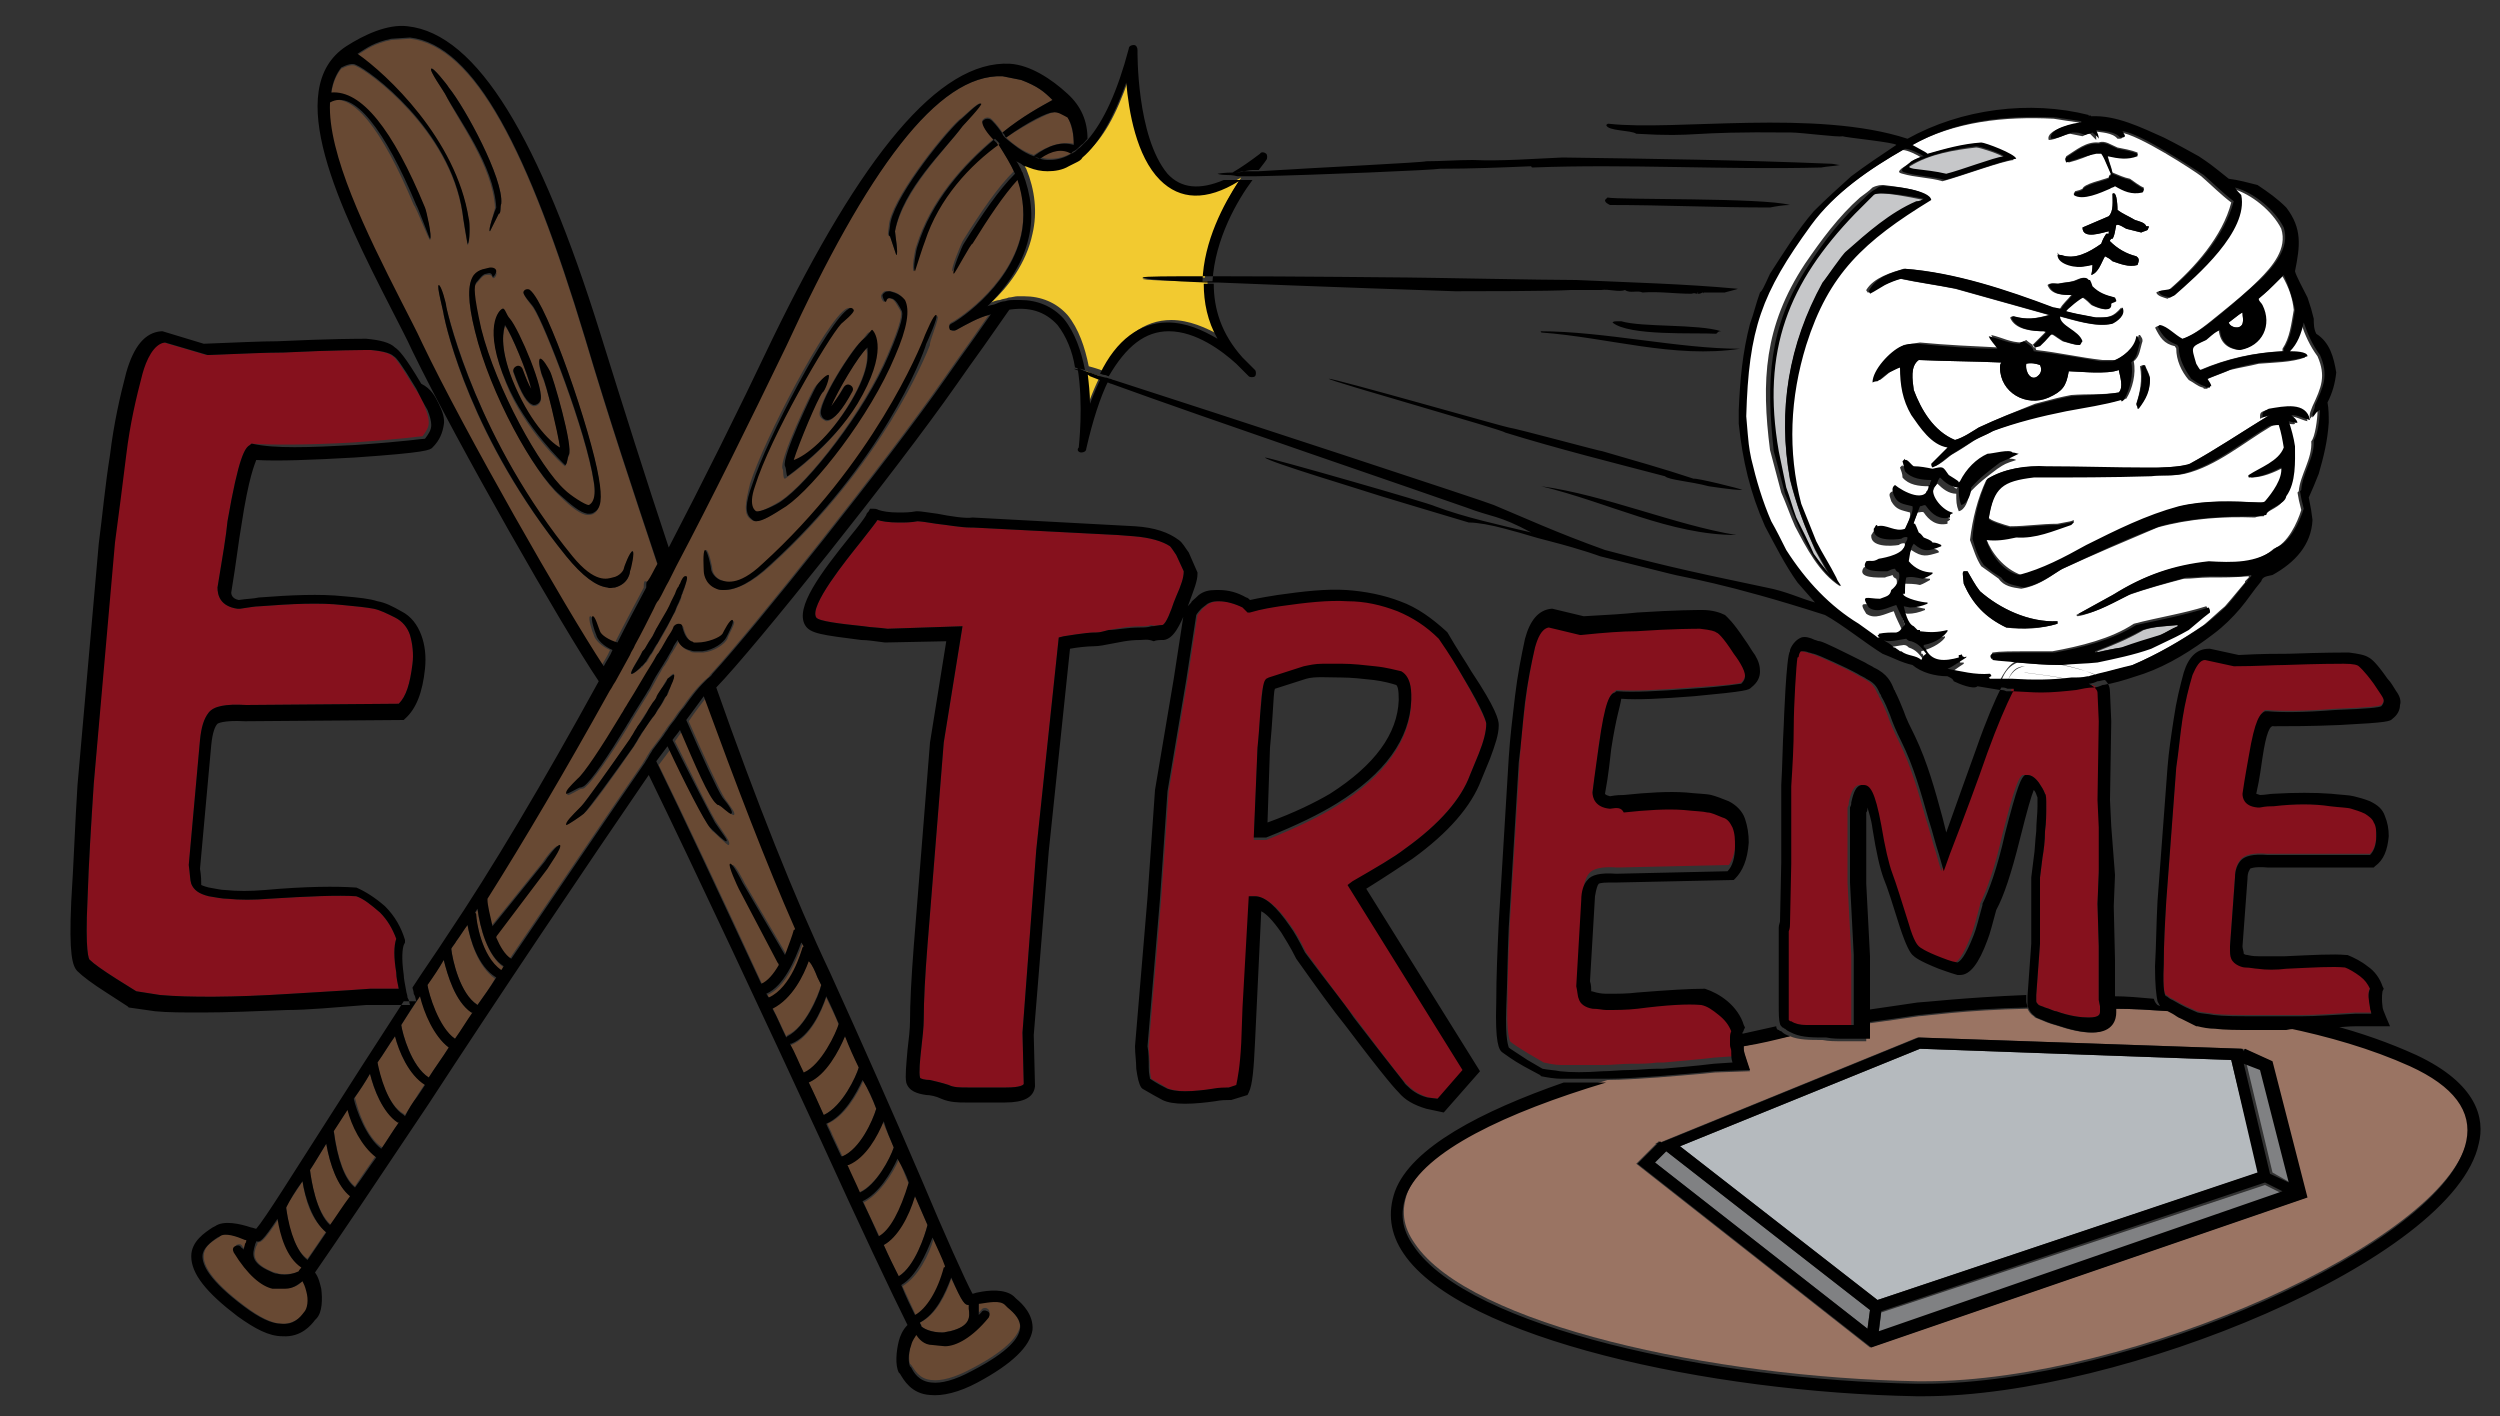
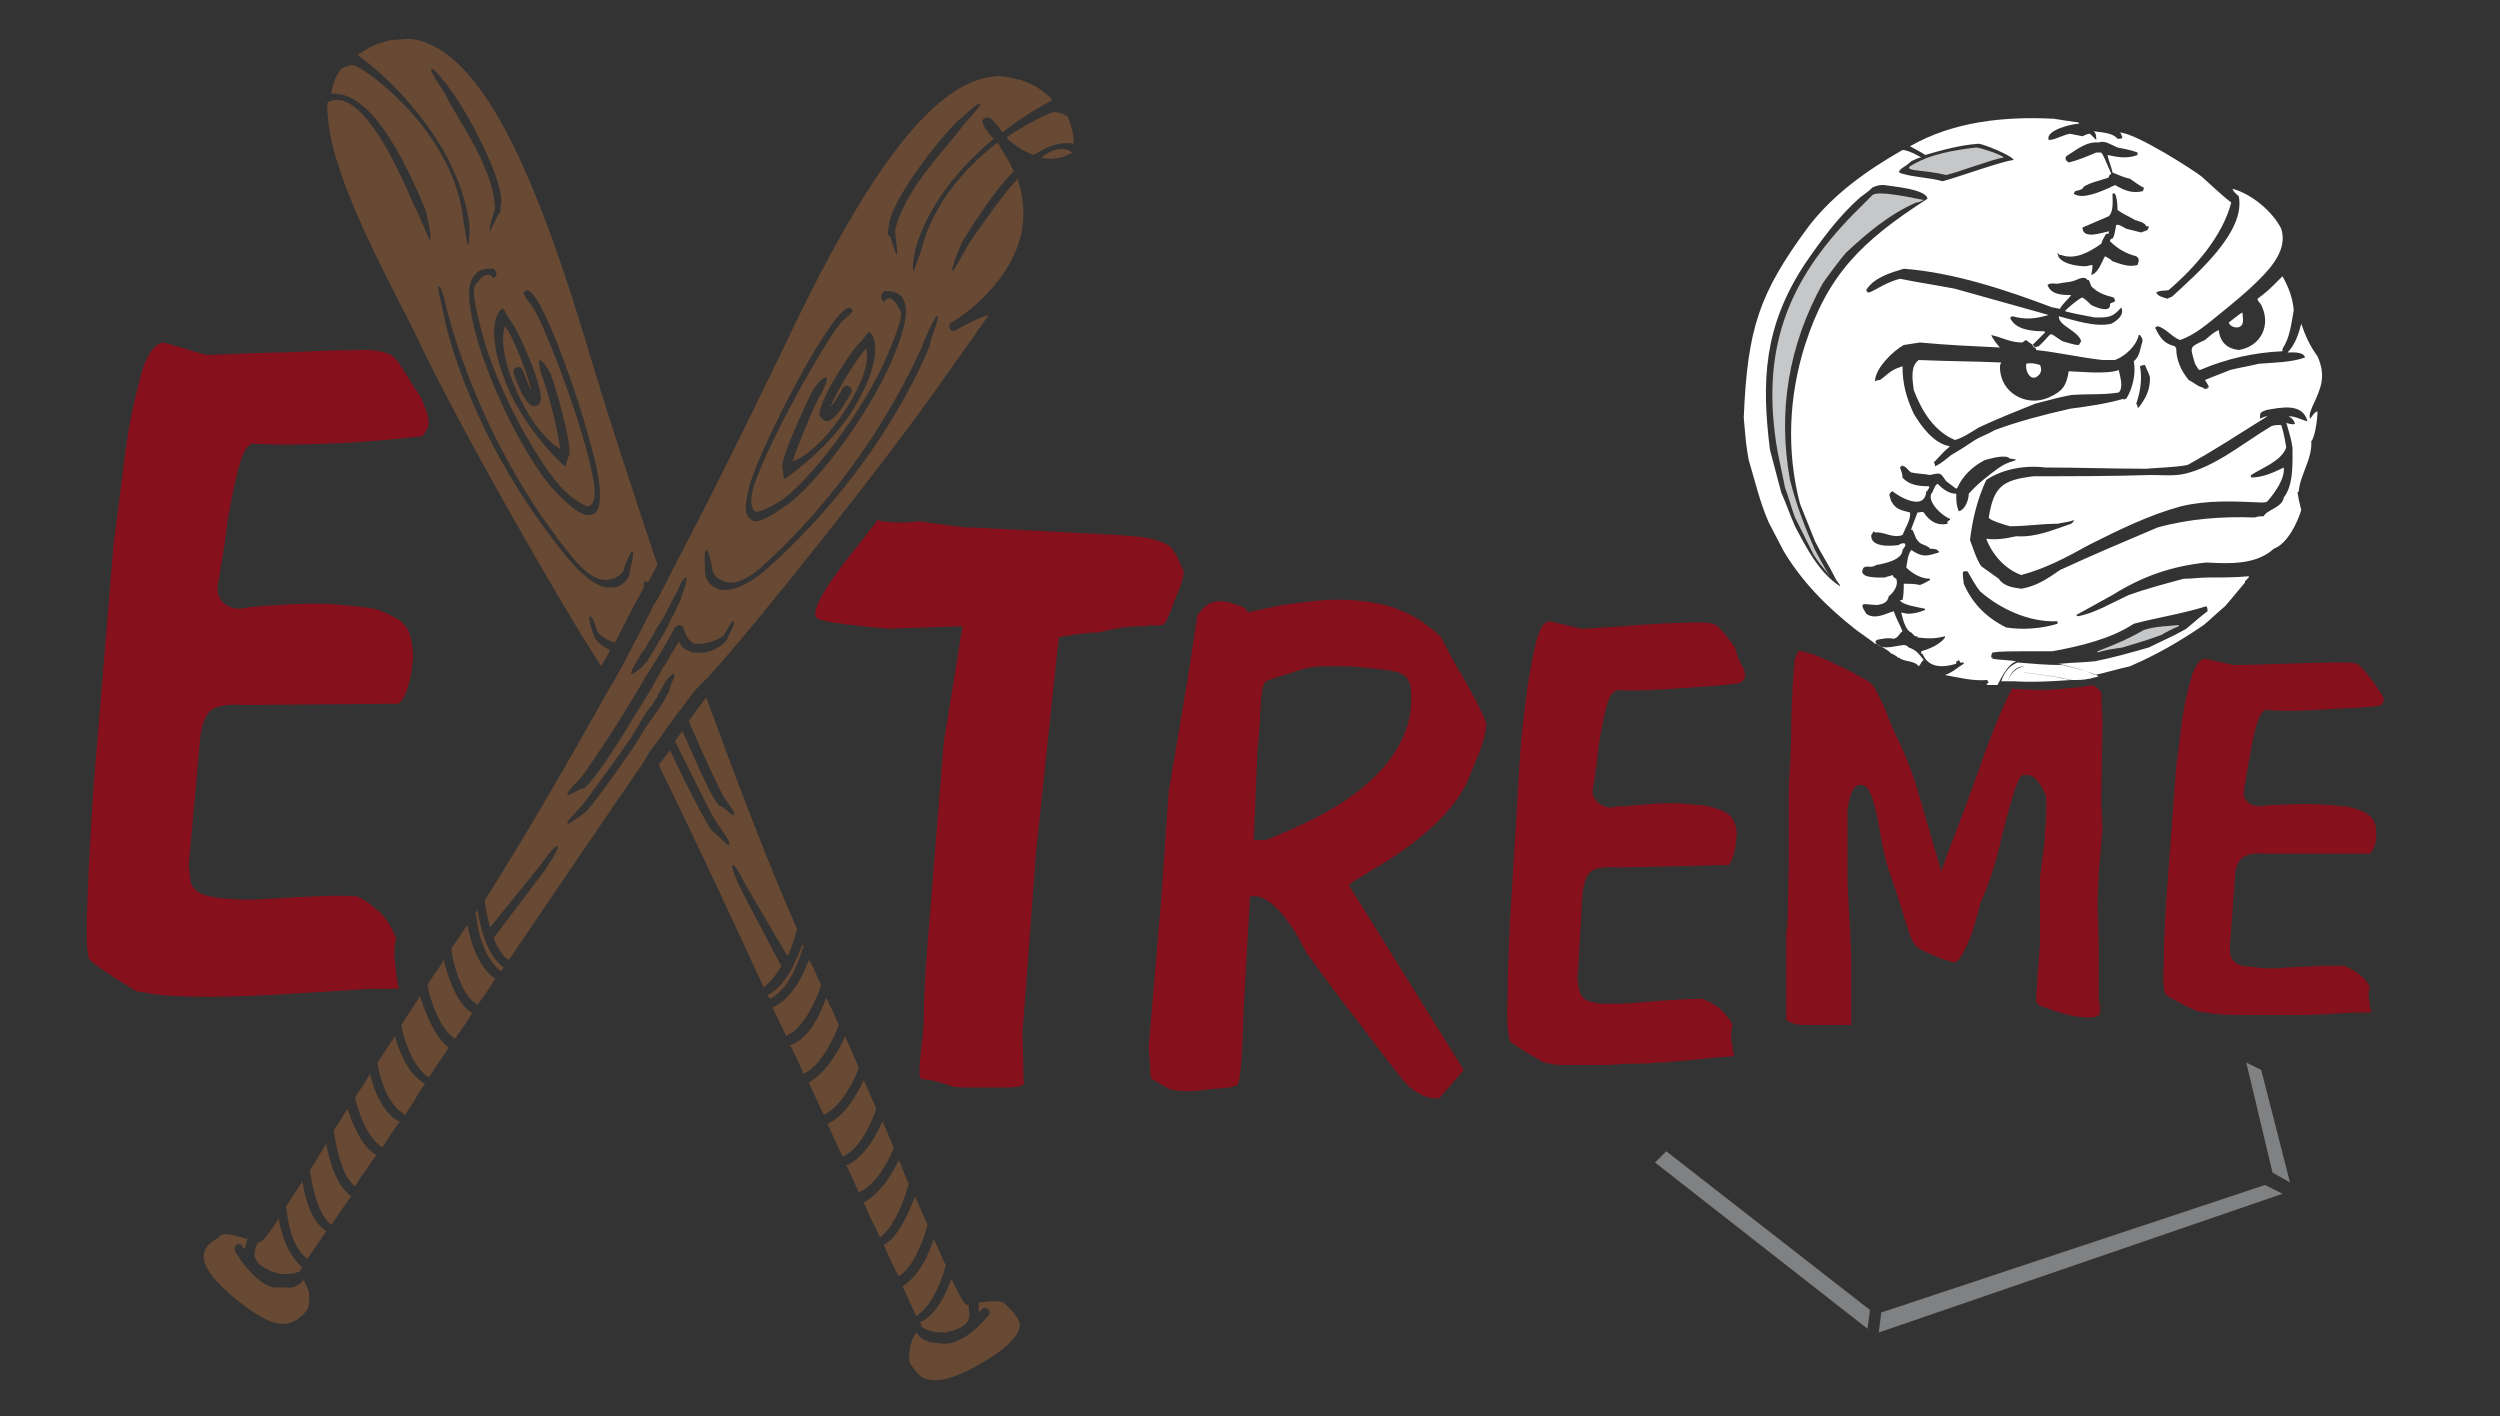
<svg xmlns="http://www.w3.org/2000/svg" version="1.1" id="Layer_1" x="0px" y="0px" width="200px" height="113.3px" viewBox="0 0 200 113.3" enable-background="new 0 0 200 113.3" xml:space="preserve">
  <rect x="0" y="0" width="200" height="113.3" fill="#333333" stroke="none" />
-   <path id="color8" fill="#B5BABE" d="M180.7,93.8L150.2,104l-15.8-12.3l19.2-7.8l24.9,0.9L180.7,93.8z" />
  <path id="color7" fill="#808183" d="M133.3,92.1l16.3,12.7l-0.2,1.5l-17-13.3L133.3,92.1z M183.2,94.6l-2.3-9l-1.2-0.6l2.1,8.8  L183.2,94.6z M150.5,105l-0.2,1.6l32.3-11.1l-1.4-0.7L150.5,105z" />
-   <path id="color6" fill="#9A7463" d="M177,82.1c-0.5,0-1-0.1-1.4-0.2l-0.1,0l-1.2-0.6c-0.3-0.1-0.5-0.3-0.7-0.4  c-1.5-0.1-3-0.2-4.4-0.2l0,0.3c0,0.5-0.2,1.6-1.9,1.6c-0.8,0-1.7-0.2-2.9-0.6c-0.4-0.1-0.9-0.3-1.6-0.6l-0.1-0.1  c-0.3-0.2-0.4-0.4-0.5-0.6c-5,0.1-8.3,0.6-8.7,0.6c-1.3,0.2-2.7,0.4-4.2,0.6l0,1.4l-0.5,0c-0.3,0-0.6,0-0.8,0c-0.3,0-0.5,0-0.7,0  c-0.5,0-1,0-1.5-0.1c-1,0-1.9,0-2.6-0.3c-1.2,0.2-2.4,0.5-3.7,0.8c0,0.1,0,0.2,0,0.3c0,0.2,0.1,0.5,0.3,1.1l0.2,0.6l-2.8,0.1  c-1.9,0.2-3.5,0.3-4.6,0.4c-1.5,0.1-2.9,0.2-4,0.2c-8,2.4-14.6,5.5-16,9c-0.5,1.4-0.4,2.7,0.6,4.1c4.4,6.5,23.9,10.7,40.2,11l0.6,0  c16.5,0,41.7-11.2,43.4-19.4c0.5-2.4-1-4.4-4.5-6c-3.1-1.4-6.6-2.4-10-3.1c-1,0-2,0-2.8,0C178.8,82.2,177.8,82.2,177,82.1z   M184.5,95.8l-34.9,12l-18.7-14.7l1.6-1.6l-0.1,0l0.2-0.1l0.1-0.1l0.1,0.1l20.6-8.4l25.9,0.9l0.1,0.2l0.1-0.2l2.2,1L184.5,95.8z" />
  <path id="color5" fill="#86111D" d="M139.4,53.3c0.2,0.4,0.2,0.6,0.2,0.7c0,0.2-0.1,0.4-0.3,0.6c-0.2,0.1-1,0.2-4,0.4  c-2.7,0.2-4.6,0.3-5.9,0.2l-0.1,0l-0.1,0.1c-0.4,0.2-0.7,0.7-1.3,4.3c-0.1,0.8-0.2,2-0.5,3.7c0,0.3,0.2,1.1,1.3,1.3l0.1,0l0.1,0  c0.5-0.1,0.8-0.1,1.1-0.1c1.9-0.2,3.5-0.3,4.8-0.2c0.9,0.1,1.5,0.1,1.9,0.2c0.3,0.1,0.7,0.2,1.2,0.4c0.4,0.2,0.7,0.5,0.8,0.8  c0.2,0.4,0.3,0.9,0.2,1.5c-0.1,1-0.3,1.6-0.6,2l-8.9,0.2c-1.3-0.1-2,0.1-2.3,0.5c-0.3,0.4-0.4,0.9-0.5,1.6l-0.4,6.9  c0.1,0.5,0.1,0.8,0.2,1c0.1,0.4,0.5,0.7,1.1,0.8c0.4,0.1,0.8,0.1,1.1,0.1c0.8,0,1.6,0,2.5-0.1c2.3-0.2,4.1-0.3,5.1-0.3  c0.4,0.2,0.9,0.4,1.4,0.8c0.4,0.4,0.8,0.8,1,1.3c0,0.2-0.1,0.4-0.1,0.6c0,0.2,0,0.3,0,0.5c0,0.2,0,0.3,0.1,0.5c0,0.1,0,0.1,0,0.2  c0,0.2,0.1,0.4,0.1,0.7l-1.5,0.1c-1.7,0.2-3.1,0.3-4.1,0.4c-0.2,0-0.3,0-0.5,0c-0.7,0.1-1.4,0.1-2.1,0.1c-0.8,0-1.5,0.1-2.2,0.1  c-1.3,0-2.5,0-3.4,0c-0.5,0-0.9-0.1-1.4-0.2l-1.2-0.7c-1-0.6-1.4-0.9-1.5-1c0-0.1-0.3-0.5-0.2-3.2c0-2.1,0.1-4.2,0.2-6.4l0.8-13.2  c0.1-1.6,0.3-3.2,0.5-4.8c0.2-1.6,0.5-3.1,0.8-4.4c0.2-0.7,0.5-1.6,1.1-1.6l2.5,0.6l0.1,0c1.9-0.1,3.4-0.2,4.4-0.3  c3-0.2,4.7-0.2,5.1-0.2c0.8,0,1.2,0.2,1.3,0.3c0.1,0.1,0.5,0.4,1.4,1.7C139,52.6,139.2,53,139.4,53.3z M93,50  c0.3-0.1,0.7-1.2,0.9-1.8l0.2-0.5c0.4-0.9,0.6-1.5,0.6-2l-0.6-1.3c-0.2-0.3-0.4-0.6-0.5-0.7C93,43.3,92,43,90.7,42.9l-1.3-0.1  l-11.6-0.6c0,0-0.1,0-0.2,0c-0.7,0-1.8-0.2-2.7-0.3c-0.6-0.1-1.3-0.2-1.5-0.2c-0.5,0.1-1,0.1-1.5,0.1c-0.8,0-1.4-0.1-1.7-0.2  c-0.2,0.3-0.6,0.8-1.3,1.7c-1.2,1.5-4.2,5.2-3.6,6.1c0.2,0.3,1.9,0.5,3.8,0.7c0.6,0.1,1.2,0.1,1.9,0.2l6-0.2l-1.5,9.3l-1.3,16.2  c-0.2,2.5-0.3,4.5-0.3,5.9c0,0.7-0.1,1.5-0.2,2.4c-0.1,0.9-0.2,1.9-0.1,2.3c0,0.1,0.4,0.2,0.8,0.2c0.4,0.1,0.9,0.2,1.5,0.4  c0.4,0.2,0.9,0.2,1.5,0.2c0.2,0,0.5,0,0.7,0c0.3,0,0.5,0,0.8,0c0.2,0,0.5,0,0.7,0c0.3,0,0.6,0,0.9,0c1.1,0,1.4-0.2,1.4-0.3l-0.1-4.1  L82.9,68l1.8-17l0.4-0.1c0.1,0,1.7-0.3,2.5-0.3l0.1,0c0.3,0,0.6-0.1,1-0.2c0.6-0.1,1.4-0.3,2.5-0.3c0.3,0,0.6,0,0.9-0.1  C92.4,50.1,92.7,50,93,50z M181.2,56.8l0.1,0l0.1,0c1.1,0.1,2.9,0.1,5.4-0.1c2.7-0.1,3.5-0.2,3.7-0.3c0.1-0.1,0.2-0.3,0.2-0.4  c0-0.1,0-0.2-0.2-0.5c-0.2-0.3-0.4-0.6-0.6-0.9c-0.8-1.1-1.2-1.4-1.2-1.4c-0.1-0.1-0.4-0.2-1.2-0.2c-0.4,0-2,0-4.7,0.1  c-0.9,0-2.3,0.1-4,0.1l-0.1,0l-2.3-0.5c-0.4,0-0.7,0.5-1,1.2c-0.3,1-0.6,2.2-0.8,3.5c-0.2,1.3-0.3,2.6-0.5,3.9l-0.8,10.7  c-0.1,1.7-0.2,3.4-0.2,5.1c-0.1,2.1,0.1,2.5,0.2,2.5c0.1,0,0.2,0.2,0.5,0.3c0.2,0.1,0.5,0.3,0.9,0.5l0.2,0.1l0.9,0.4  c0.4,0.1,0.8,0.1,1.3,0.2c0.8,0.1,1.9,0.1,3.3,0.1c0.8,0,1.6,0,2.5,0c0.4,0,0.8,0,1.3,0c1,0,2.4-0.1,4.2-0.2l1.3,0  c0-0.2-0.1-0.3-0.1-0.5c-0.1-0.6-0.2-1.1,0-1.5c-0.2-0.4-0.4-0.7-0.8-1c-0.4-0.3-0.9-0.6-1.2-0.7c-1-0.1-2.5,0-4.7,0.1  c-0.8,0.1-1.6,0.1-2.3,0c-0.2,0-0.6-0.1-1-0.1c-0.2,0-0.9-0.2-1.1-0.7c-0.1-0.2-0.1-0.5-0.1-0.9l0-0.1l0.4-5.5  c0-0.6,0.2-1.1,0.5-1.4c0.3-0.3,0.9-0.5,2.1-0.4l8.2,0c0.3-0.3,0.5-0.8,0.5-1.5c0-0.4,0-0.8-0.2-1.1c-0.1-0.3-0.4-0.5-0.7-0.7  c-0.4-0.2-0.8-0.3-1.1-0.4c-0.3-0.1-0.9-0.1-1.7-0.2c-1.2-0.1-2.7-0.1-4.4,0c-0.3,0-0.6,0-1.1,0.1l-0.1,0l-0.1,0  c-1.1-0.1-1.2-0.8-1.2-1.1c0.2-1.4,0.4-2.4,0.5-3C180.5,57.4,180.9,57,181.2,56.8z M117,54.1c1.7,3,1.9,3.7,1.9,3.8  c0,0.6-0.2,1.4-0.6,2.4l-0.7,1.7c-0.7,1.9-2.4,3.9-5.2,5.9c-0.9,0.7-2.3,1.5-4.1,2.6l-0.4,0.3l9.2,14.8l-2,2.3l-0.8-0.1  c-0.7-0.2-1.3-0.6-1.7-1l-0.1-0.1c-0.1-0.1-0.9-1-4.1-5.3c-0.9-1.1-2.2-2.9-3.9-5.2c-0.5-1-0.9-1.7-1.2-2.1c-1.1-1.6-2-2.3-2.8-2.4  l-0.5,0l-0.5,8.9l-0.1,2.8c-0.1,2-0.2,3-0.4,3.4L98.4,87c-0.3,0-0.8,0.1-1.3,0.1c-0.7,0.1-1.5,0.2-2.2,0.2c-0.6,0-1.1-0.1-1.4-0.2  c-0.4-0.2-0.8-0.5-1.4-0.8c0-0.1-0.1-0.3-0.1-0.9c0-0.6-0.1-1.2-0.1-1.7l1-11.8l0.6-8.6l1.5-8.9l0.8-5.2c0,0,0.1-0.1,0.4-0.5  c0,0,0.1-0.1,0.5-0.4c0.2-0.1,0.5-0.2,0.8-0.2l0.1,0c0.6,0,1.2,0.2,1.9,0.5c0,0,0.1,0,0.2,0.2l0.2,0.2l0.3-0.1  c1-0.2,1.8-0.4,2.4-0.5c2-0.3,3.8-0.5,5.4-0.4c1.4,0.1,2.8,0.3,4,0.8c1.2,0.5,2.3,1.2,3.3,2.2C116,52.4,116.6,53.5,117,54.1z   M112.1,53.9c-0.4-0.2-1.1-0.3-2.1-0.4c-0.9-0.1-1.8-0.2-2.6-0.2c-0.6,0-1.1,0-1.6,0h0c-0.5,0-1,0.1-1.5,0.2l-2.8,0.9l-0.2,0.1  c-0.2,0.2-0.4,0.3-0.5,3c-0.1,1.6-0.2,2.5-0.2,2.5l-0.3,7.2l0.9,0l0.1,0c2.5-1,4.3-1.9,5.6-2.7c3.9-2.4,5.9-5.3,6-8.3  C112.9,55.6,113,54.2,112.1,53.9z M33.2,31.1c-1.2-2-1.6-2.5-1.8-2.6c-0.2-0.2-0.7-0.4-1.8-0.5c-0.6,0-2.9,0-7,0.2  c-1.4,0-3.4,0.1-6,0.2l-0.1,0l-3.4-1c-0.9,0.1-1.5,1.4-1.8,2.5c-0.5,1.9-1,4-1.3,6.5c-0.3,2.4-0.6,4.8-0.9,7L7.5,62.7  C7.3,65.8,7.1,68.9,7,72c-0.2,4.1,0.1,4.8,0.2,4.8c0.3,0.3,1,0.8,2.1,1.5l1.6,1c0.6,0.1,1.3,0.2,1.9,0.3c2.3,0.2,5.8,0.2,10.5-0.1  c1.5-0.1,3.6-0.2,6.3-0.4l2.3,0c-0.1-0.5-0.2-0.9-0.2-1.3c-0.2-1.2-0.2-2.1,0-2.7c-0.3-0.8-0.7-1.5-1.3-2.1  c-0.7-0.6-1.3-1.1-1.9-1.3c-1.4-0.1-3.8,0-7,0.2c-1.2,0.1-2.3,0.1-3.3,0c-0.4,0-0.9-0.1-1.5-0.2c-0.8-0.2-1.2-0.5-1.4-1  c-0.1-0.3-0.1-0.8-0.2-1.5l0.9-10c0.1-1,0.3-1.7,0.7-2.2c0.4-0.5,1.3-0.7,3-0.6l12.2-0.1c0.6-0.6,0.9-1.6,1.1-3.2  c0.1-0.8,0-1.6-0.2-2.3c-0.2-0.6-0.6-1.1-1.2-1.4c-0.6-0.3-1.2-0.6-1.7-0.7c-0.5-0.1-1.4-0.2-2.5-0.3c-1.8-0.2-4-0.1-6.6,0.1  c-0.4,0-0.9,0.1-1.6,0.2l-0.1,0l-0.1,0c-1.4-0.2-1.6-1.1-1.6-1.7c0.4-2.4,0.7-4.2,0.8-5.3c0.9-5.2,1.4-5.9,1.8-6.1l0.1-0.1l0.1,0  c1.7,0.1,4.4,0.1,8-0.1c4.3-0.3,5.3-0.5,5.6-0.5c0.3-0.4,0.5-0.7,0.5-1.1c0-0.3-0.1-0.7-0.3-1.2C33.9,32.2,33.6,31.6,33.2,31.1z   M168.2,66.3l-0.1-2.2l0.1-6.3l-0.1-2.3c0-0.1-0.1-0.4-0.7-0.7c-0.5,0.1-0.9,0.2-1.4,0.2c-0.9,0.1-1.9,0.2-2.8,0.2  c-0.4,0-0.4,0-2.3-0.1c0,0.1,0,0.1,0,0.2l-0.1,0.1c-0.5,1-1.2,2.6-2,4.8c-0.8,2.3-1.8,5-3,8.1l-0.5,1.4l-0.4-1.4  c-0.3-0.9-0.5-1.8-0.8-2.7c-0.6-2.1-1.2-4.3-2.2-6.3c-0.4-0.8-0.7-1.5-0.9-2.1c-0.2-0.5-0.4-1-0.7-1.5c0-0.1-0.1-0.2-0.1-0.2  c-0.2-0.4-0.3-0.8-1.1-1.2c-0.1-0.1-0.4-0.2-0.7-0.4c-0.9-0.5-3.1-1.5-3.5-1.6c-0.1,0-0.3-0.1-0.4-0.1c-0.2-0.1-0.4-0.1-0.6-0.1  c-0.1,0-0.2,0.3-0.2,0.4c0,0,0,0.1-0.1,0.1c-0.1,0.5-0.3,3.9-0.3,5.5c0,1.6-0.1,3.2-0.2,4.8l0,6.2l-0.1,4.8c0,0.1,0,0.4-0.1,0.6  c0,0.1,0,0.2,0,0.3c0,0,0,0.2,0,0.3c0,0.3,0,0.7,0,1.1c0,0.3,0,0.7,0,1c0,0.6,0,1.2,0,1.8c0,0.4,0,0.9,0,1.3c0,0.4,0,1,0,1.3  c0.1,0.1,0.1,0.1,0.2,0.1c0.3,0.2,0.7,0.3,1.2,0.3c0.4,0,0.8,0,1.3,0c0.3,0,0.7,0,1,0c0.2,0,0.4,0,0.6,0c0.2,0,0.5,0,0.9,0l0-0.3  l0-0.5l0-0.5l0-4.3l-0.3-5.8l0-5.9l0-0.1c0.1-0.2,0.1-0.3,0.1-0.3l0-0.1c0.2-0.9,0.4-1.3,0.8-1.4l0.2,0c0.5,0,0.9,0.5,1.4,3.2  c0.3,1.8,0.6,3.1,0.9,3.9c0.3,0.8,0.7,2.1,1.3,4c0.4,1.4,0.7,1.7,0.8,1.8c0.1,0.1,0.5,0.4,1.8,0.9c0.3,0.1,0.7,0.3,1.3,0.4  c0.2-0.1,0.6-0.4,1.3-2.2c0.2-0.5,0.4-1.3,0.7-2.4l0-0.1c0.5-1,1.2-2.9,1.8-5.6c1-3.9,1.3-4.5,1.6-4.7L162,62l0.2,0  c0.3,0,0.6,0.2,0.9,0.6c0.2,0.3,0.4,0.6,0.5,0.9c0.1,0.1,0.1,0.4,0.1,1c0,0.6,0,1.3-0.1,2c0,0.8-0.1,1.5-0.2,2.1l-0.2,1.6l0,5.3  l-0.3,4.1l0,0.4c0,0,0,0.1,0,0.1c0,0.1,0.1,0.2,0.2,0.3c0.2,0.1,0.3,0.1,0.5,0.2c0.4,0.1,0.7,0.3,0.9,0.3c1.1,0.4,2,0.5,2.6,0.5  c0.9,0,0.9-0.3,0.9-0.5l0-0.4l-0.1-0.5l0,0l0-0.1c0,0,0-0.1,0-0.4c0-0.2,0-0.4,0-0.8c0-0.7,0-1.4,0-2.1v-0.9l-0.1-3.4l0.1-2.5  L168.2,66.3z" />
  <path id="color4" fill="#FFFFFF" d="M161.3,52.9c-0.6-0.1-1.3-0.1-1.9-0.2c0,0,0-0.1,0-0.1c0,0-0.1,0-0.1,0c0-0.2,0-0.2,0.1-0.4  c0.8-0.1,0.8-0.1,4.8-0.1c2.2-0.4,4.7-1,6.5-2.2c1.9-0.5,3.9-0.8,5.8-1.4c0.1,0.1,0.1,0.2,0.1,0.4c-0.4,0.3-0.4,0.3-1.7,1.4  c-0.9,0.5-0.9,0.5-3,1.5c-1.4,0.4-2.8,0.8-4.3,1.1c-0.9,0.1-1.8,0.1-2.8,0.2c-0.1,0-0.1,0-0.2,0c0.2,0,0.4,0.1,0.5,0.1  c0.8,0.2,1.7,0.4,2.5,0.8c0.9-0.2,1.9-0.5,2.8-0.7c2.1-0.9,4-2,5.9-3.3c0.6-0.5,1.1-1,1.7-1.5c0.7-0.8,1.5-1.8,1.6-1.9  c0,0,0-0.1,0-0.1c0.1-0.1,0.2-0.2,0.3-0.3c0,0,0-0.1,0-0.1c-1.1,0.1-2.1,0.1-3.2,0.1c-0.7,0-1.3,0.1-2,0.1c-1.5,0.4-3,0.8-4.4,1.3  c-1.3,0.6-2.8,1.5-4.1,1.7c0,0-0.1-0.1-0.1-0.1c1.1-0.6,1.1-0.6,2.9-1.6c2.4-1.5,4.7-2.3,7.5-2.6c1.8,0.1,4,0.2,5.4-1.1  c1.1-0.4,1.9-2.1,2.2-3.1c-0.2-0.8-0.2-0.8-0.3-1.4c0,0,0.1-0.1,0.1-0.1c0.1-1.3,1.1-2.6,1-4c0.3-0.3,0.5-1.8,0.5-2.4  c-0.3,0.1-0.4,0.4-0.6,0.6c-0.1-0.4,0.1-0.7,0.2-1c0.7-1.5,1.1-2.4,0.4-4c-0.6-0.8-1-1.7-1.3-2.6c-0.2,0.8-0.5,1.7-1.1,2.3  c0.3,0,1.3-0.1,1.4,0.4c-1.1,0.4-2.5,0.4-3.7,0.5c-0.8,0.2-1.5,0.3-2.3,0.5c-0.7,0.3-1.3,0.5-2,0.8c0.1,0.2,0.3,0.4,0.3,0.6  c0,0-0.1,0-0.1,0c0,0,0,0.1,0,0.1c-0.1,0-0.2,0-0.3,0c0,0,0-0.1-0.1-0.1c-0.4-0.1-0.7-0.4-1.1-0.6c-0.6-0.7-1-1.6-1-2.5  c0-0.1-0.1-0.1-0.1-0.2c-0.9-0.2-1.2-0.7-1.6-1.5c0.1,0,0.1-0.1,0.2-0.1c0.6,0.1,1.2,0.9,1.8,1.1c1.2-0.4,2.2-1.3,3.2-2.1  c1.1-0.9,2.1-1.7,3.1-2.7c1.1-1.1,2.3-2.5,1.8-4.1c-0.7-1.4-2.4-2.8-3.9-3.2c0.1,0.3,0.3,0.4,0.5,0.6c0.6,2.9-3.6,6.4-5.3,8  c-0.1,0.1-0.3,0.1-0.4,0.2c-0.3-0.1-0.8-0.2-0.9-0.5c0.3-0.2,0.6-0.1,1-0.2c2.1-1.8,4.3-4.3,5-7c-0.8-0.6-1.6-1.4-2.4-2.1  c-0.5-0.4-5.1-3.4-6.5-3.5c0.1,0.1,0.1,0.2,0.2,0.4c-0.1,0.1-0.1,0.1-0.4,0.1c-0.4-0.5-1.3-0.5-1.9-0.6c0.2,0.2,0.2,0.4,0.2,0.7  c-0.2-0.2-0.4-0.4-0.5-0.5c-0.2,0-0.4,0.1-0.6,0.2c-0.5-0.1-0.5-0.1-1-0.2c-0.6,0.1-1.2,0.5-1.7,0.5c-0.3-0.8,1.9-1.3,2.4-1.3  c0-0.1,0-0.1,0-0.1c-0.7-0.1-1.4-0.2-2-0.3c-3.9-0.2-8,0.2-11.5,2.2c1.1,0.6,1.1,0.6,1.2,0.7c1.4-0.4,2.8-0.8,4.3-0.9  c0.3,0,2.6,0.9,2.8,1.3c-1,0.1-4.2,1.3-5.7,1.7c-1-0.3-2.2-0.3-3.2-0.6c-0.4-0.1-0.3-0.2-0.1-0.4c0.3-0.2,0.6-0.4,0.8-0.6  c0.2-0.1,0.6-0.3,0.8-0.3c-0.3-0.2-1.1-0.6-1.5-0.6c-2.8,1.6-5.5,3.5-7.5,6.1c-4,5.4-4.9,8.2-5.2,15.3c0.2,2.3,0.2,2.3,0.4,3.4  c0.5,1.7,0.9,3.4,1.6,5c0.4,0.8,0.8,1.5,1.2,2.3c1.5,2.5,3.5,4.5,5.8,6.3c1.4,1,1.4,1,1.5,1.1c0,0,0.1,0,0.1,0  c0.3,0.2,1,0.5,1.2,0.8c0,0,0.1,0,0.1,0c0.1,0.1,0.4,0.2,0.4,0.3c0,0,0.1,0,0.1,0c0.5,0.4,1.2,0.2,1.6,0.7c0.2-0.2,0.2-0.4,0.4-0.5  c-0.4-0.5-0.6-0.8-1.2-1c-0.1-0.1-0.2-0.2-0.4-0.2c-0.9,0.1-1.9,0.5-2.3-0.3c0,0,0.1,0,0.1,0c0,0,0-0.1,0-0.1  c0.5-0.1,0.9-0.2,1.4-0.1c0.4-0.1,0.4-0.4,0.7-0.6c-0.2-0.5-0.5-1-0.7-1.6c-0.7,0.2-1.5,0.7-2.2,0.2c-0.7-1.1-0.1-0.7,0.9-0.7  c0.5-0.1,0.8-0.2,0.9-0.7c0.4-0.3,0.8-0.9,0.6-1.4c-0.2-0.1-0.2-0.1-0.3-0.3c-0.2,0.1-0.4,0.1-0.6,0.2c-0.5,0-2.3,0.1-1.7-0.8  c0.4-0.2,0.5,0.1,1-0.2c0.6-0.1,2.1-0.4,2.1-1.2c0.1-0.2,0.3-0.3,0.2-0.5c-0.1-0.1-0.4,0-0.5,0.1c-0.6,0.1-2.3,0.2-2.2-0.8  c0.1-0.1,0.1-0.2,0.2-0.3c0,0,0,0,0.1,0.1c0.7-0.1,1.4,0.5,2.2,0.2c0.2-0.5,0.7-1.3,0.6-1.8c-0.7-0.2-1.1-0.2-1.5-0.9  c-0.1-0.4-0.3-0.6,0.1-0.8c0.6,0.5,2.6,1.6,2.7,0c0,0,0.1,0,0.1,0c0,0,0-0.1,0-0.1c0.1-0.1,0.2-0.2,0.1-0.3c-0.8,0-1.6-0.1-2.1-0.7  c0-0.3-0.1-0.5-0.2-0.8c0.1-0.1,0.2-0.2,0.2-0.2c0,0,0,0.1,0,0.1c0.2-0.1,0.5,0.4,0.7,0.5c0.5,0.1,1,0.1,1.5,0.2  c0.9-0.2,0.8-0.2,1.3,0.5c0.8,0.6,0.8,0.6,0.8,0.6c0,0,0.1-0.1,0.1-0.1c0.4-0.9,1.2-1.7,2.2-2.2c0.4-0.1,1.7-0.5,2-0.1  c0.2,0,0.3,0,0.5,0.1c-0.9,0.3-0.9,0.3-1.5,0.7c-0.8,0.6-1.6,1.2-2.3,2c0,0.5-0.3,1.3-0.8,1.4c-0.2-0.5-0.2-0.8-0.2-1.4  c-0.6,0-1.1-0.4-1.5-0.8c-0.3,0.2-0.3,0.6-0.5,0.8c-0.3,0.7,0.9,1.8,1.5,2c0,0,0,0.1,0,0.1c-0.1,0-0.1,0.1-0.2,0.1  c0,0.1,0,0.1,0,0.2c-0.9,0.2-1.5-0.3-1.9-0.9c-0.1-0.1-0.3,0-0.5,0c-0.5,1.3-0.5,1.3-0.5,1.4c0,0,0.1,0,0.1,0  c0.1,0.2,0.1,0.2,0.3,0.7c0.1,0.1,0.2,0.3,0.4,0.4c0.2,0.1,0.6,0.2,0.7,0.4c0.3,0,0.5,0,0.7,0.2c0,0,0,0.1,0,0.1  c-1,0.3-1.3,0.4-2.2-0.2c-0.3,0.4-0.3,0.9-0.4,1.4c0.5,0.5,1.2,0.9,1.9,0.9c0,0,0,0.1,0,0.1c-0.2,0.1-0.5,0.3-0.8,0.4  c-0.4-0.1-0.9-0.1-1.3-0.1c0,0.4,0,0.9-0.1,1.3c-0.1,0-0.1,0-0.2,0c0.1,0.4,1.6,0.6,2,0.7c0,0,0,0.1,0,0.1c-0.5,0.2-0.9,0.3-1.4,0.3  c-0.5-0.1-0.5-0.1-0.5-0.1c0.1,0.4,0.3,1.4,0.8,1.6c0.1,0.1,0.2,0.2,0.3,0.3c0.1,0,0.1,0,0.2,0c0,0,0,0.1,0,0.1  c0.9,0.1,1.4,0.1,2.2-0.1c0,0,0,0.1,0,0.1c-0.2,0.3-0.8,0.8-1.9,1.1c0,0.1,0,0.2,0,0.2c0,0,0.1,0,0.1,0c0.5,1.2,1.7,1.1,2.7,0.8  c0-0.1,0-0.1,0-0.2c0,0,0.1,0,0.1,0c0,0,0.1-0.1,0.1-0.1c0,0,0.1,0.1,0.1,0.2c0.1,0,0.1,0,0.3,0c0,0,0,0.1,0,0.1  c-0.5,0.3-0.9,0.7-1.5,0.9c1.1,0.2,2.2,0.5,3.4,0.4c0,0.1,0,0.1,0.1,0.2c0,0-0.1,0.1-0.2,0.1c0,0,0,0,0.1,0.1c0.3,0,0.5,0,0.8,0  C160.4,53.6,160.8,53.1,161.3,52.9z M171.2,29.3C171.3,29.3,171.3,29.3,171.2,29.3c0.2-0.1,0.3-0.1,0.4-0.1c0.1,0.3,0.3,0.6,0.4,1  c0,1-0.3,1.6-0.9,2.4c0,0-0.1,0-0.1,0c0-0.1,0-0.2-0.1-0.3C171.2,31.4,171.4,30.4,171.2,29.3z M165.3,12.5c0.8-0.5,1.6-1.2,2.6-1.1  c0.5-0.2,1,0.2,1.5,0.4c0.5,0.1,1.1,0.2,1.6,0.4c0,0.1,0,0.1,0,0.2c-0.8,0.3-1.5,0.2-2.4,0c0.1,0.5,0.3,0.9,0.4,1.4  c0.5,0.2,0.9,0.4,1.4,0.5c0.3,0.2,0.8,0.6,1.1,0.7c0,0.1,0,0.2-0.1,0.3c-0.9,0.2-1.5-0.1-2.2-0.5c-0.1,0.1-0.3,0.1-0.4,0.2  c-0.7,0.3-2.2,1-2.9,0.5c0-0.1,0.1-0.1,0.1-0.2c0.4-0.1,0.4-0.1,0.6-0.2c0.1-0.4,1.6-0.7,2.1-0.9c0-0.2,0.1-0.2,0.2-0.3  c-0.6-1.4-0.6-1.4-0.8-1.7c-0.2,0-0.2,0-0.4,0c-0.7,0.3-1.4,0.6-2.2,0.8C165.2,12.8,165.2,12.7,165.3,12.5z M164.9,20.4  c1.1,0.4,2.2-0.2,3.2-0.9c0.1-0.3,0.2-0.5,0.4-0.8c0.1,0,0.1,0,0.2,0c0-0.1,0-0.2,0-0.2c-0.5,0.1-2.1,0.7-2.1-0.3  c0.7-0.3,1.4-0.6,2.1-0.9c0.4-0.4,0.3-1.2,0.3-1.8c0.4-0.3,0.4,1.3,0.4,1.3c0.4,0.3,0.9,0.5,1.4,0.8c0.3,0.1,0.8,0.2,0.9,0.5  c0.1,0,0.1,0,0.2,0c0,0.1,0,0.1-0.1,0.3c-0.2,0.1-0.3,0.1-0.5,0.2c-0.4-0.1-0.8-0.2-1.2-0.3c-0.2-0.1-0.6-0.4-0.8-0.3  c-0.1,0.4-0.1,0.8-0.3,1.1c0,0-0.1,0-0.1,0c-0.1,0.1-0.1,0.1-0.1,0.2c0.6,0.6,1.3,1,2.1,1.2c0.3,0.2,0.2,0.4,0.1,0.7  c-0.7,0.2-1.4-0.1-2-0.3c-0.2-0.2-0.4-0.3-0.6-0.4c-0.3,0.5-0.5,1.3-1.1,1.5c0,0,0.1-0.4,0.1-0.8c-0.2,0-0.4,0.1-0.6,0.1  c-0.6,0-2.2-0.2-2.2-1.1C164.7,20.4,164.8,20.4,164.9,20.4z M144.4,27.6c-1.3,4.1-1.5,8.5-0.4,12.7c0.4,1,0.8,2,1.2,3  c0.5,1,1.1,1.9,1.6,2.9c0.1,0.3,0.4,0.5,0.4,0.7c-1.7-1.1-2.7-3.1-3.6-4.8c-0.4-0.9-0.7-1.8-1.1-2.7c-0.3-1.1-0.6-2.3-0.9-3.4  c-0.7-5.5-0.5-9.9,2.8-14.9c1.3-1.9,2.7-3.8,4.4-5.3c0.4-0.3,0.7-0.5,1-0.8c0.4-0.2,0.7-0.2,0.9-0.2c0.5,0.1,3.4,0.3,3.5,1.1  C148.9,19.3,146.2,22,144.4,27.6z M149.4,23.4c0-0.1-0.1-0.1-0.1-0.2c0.6-1,2-1.4,3-1.7c4,0.3,8.2,1.7,11.9,3.1  c0.2,0,0.4,0.1,0.6,0.1c0.2-0.4,0.6-0.7,0.9-1.1c-0.7,0-1.6,0-1.9-0.8c0.2-0.2,0.6-0.1,0.8-0.1c0.4-0.1,0.8-0.1,1.2-0.2  c0.4-0.1,0.9-0.5,1.2-0.1c0,0,0.1,0,0.1,0c0.1,0.2,0.1,0.2,0.2,0.5c0.5,0.5,1,0.7,1.8,0.9c0.1,0.2,0.1,0.2,0.1,0.3  c-0.1,0.1-0.3,0.1-0.4,0.2c0.1,0.8-1.1,0.3-1.5,0.1c-0.2-0.2-0.4-0.4-0.7-0.6c-0.2,0-1.4,1-1.4,1.1c0.8,0.2,0.8,0.2,2.4,0.5  c1.1,0,1.4,0,2.1-0.8c0.3,0.6-0.4,1.1-0.8,1.3c-1.3,0.3-3-0.3-4.2-0.6c0,0.8,1.5,1.1,1.8,2c-0.1,0.1-0.1,0.2-0.2,0.3  c-0.4,0-0.9-0.2-1.3-0.3c-1.3-0.8-0.6-0.8-1.9,0.4c-0.1,0-0.3,0.1-0.4,0.1c0-0.1-0.1-0.1-0.1-0.2c0.6-0.6,0.6-0.6,1-1  c0,0,0-0.1-0.1-0.1c-0.9,0-2.3-0.1-2.7-1.1c0.1,0,0.1-0.1,0.2-0.1c1.1,0.3,1.8,0.2,2.9-0.1c-1.4-0.4-1.4-0.4-7.5-2.1  c-1.5-0.3-3-0.5-4.4-0.8c-0.4,0.1-0.9,0.3-1.3,0.5C149.6,23.4,149.6,23.4,149.4,23.4z M159.6,34.4c-0.5,0.3-1.1,0.5-1.6,0.8  c-0.6,0.4-1.2,0.8-1.9,1.2c-0.4,0.3-0.8,0.7-1.3,0.9c0-0.1,0-0.2-0.1-0.3c0.4-0.4,0.8-0.9,1.3-1.3c-1.3-0.2-2.3-1.6-2.9-2.6  c-0.6-1.3-0.9-2.4-0.9-3.8c-0.3,0.1-0.6,0.2-0.9,0.4c-0.3,0.2-0.6,0.5-0.9,0.7c-0.1,0-0.2,0-0.4,0.1c0-1,1.4-2.4,2.3-2.9  c0.6-0.1,0.6-0.1,1.3-0.2c2.1,0.2,4.3,0.3,6.4,0.4c-0.2-0.2-0.6-0.7-0.7-1c0.9,0.2,1.5,0.6,2.5,0.6c0.1-0.1,0.1-0.1,0.3-0.2  c0.3,0.3,0.7,0.4,0.8,0.8c1.8,0.2,3.5,0.6,5.3,0.8c0.3,0,0.7,0,1,0c0.8-0.3,1.7-1.1,1.9-2c0,0,0.1,0,0.1,0c0.2,0.3,0.2,0.3,0.2,0.5  c-0.2,0.6-0.2,1.2-0.7,1.6c0.2,1-0.1,2.2-0.6,3c-0.1,0-0.1,0-0.2,0.1c0,0,0-0.1,0-0.1c-1.4,0.4-2.8,0.6-4.3,0.8  C163.4,33.2,161.5,33.7,159.6,34.4z M158.9,38.4c1.3-0.9,3.2-1.2,4.7-1c2.7,0,5.4,0.1,8.1,0.1c1.1-0.1,2.2-0.1,3.3-0.3  c2.2-1.2,4.3-2.6,6.4-3.9c-0.2,0-0.4,0.1-0.6,0.2c0-0.5,0-0.5,0.5-0.7c1.2-0.2,2.9-0.6,3.3,0.9c-0.5-0.1-0.9-0.4-1.5-0.4  c0.3,0.2,0.4,0.3,0.5,0.6c-0.1,0.1-0.6,0-0.7-0.1c0.2,0.7,0.4,1.3,0.5,2c0,1.2,0.1,3-0.7,4c-0.1,0.8-1.4,1-1.6,1.5  c-0.2,0-0.5,0-0.7,0.1c-2.6-0.1-5.3,0.1-7.8,0.8c-2.6,1.1-5.2,2.2-7.8,3.4c-1,0.7-1.9,1.3-3.1,1.5c-0.7-0.1-1.4-0.2-1.8-0.8  c-0.7-0.5-0.7-0.5-1.4-1c-0.4-0.6-0.6-1.3-0.9-2.1C157.8,41.5,158.2,39.9,158.9,38.4z M157.1,46.7c-0.1-0.9-0.1-0.9,0-1  c0.2,0,0.2,0,0.3,0c0.3,0.5,0.6,1.1,1,1.6c1.6,1.4,3.9,2.5,6.2,2.4c0,0.1,0,0.1,0,0.2c-1.3,0.4-2.8,0.5-4.1,0.3  C158.9,49.4,157.8,48.3,157.1,46.7z M161.1,54.5c0.3-0.6,0.7-0.7,0.8-0.7c1.4,0.2,2.5,0.3,3.2,0.5c0.2,0,0.4,0.1,0.6,0.1  C164.2,54.5,162.7,54.6,161.1,54.5z M160.6,54.5c-0.2,0-0.3,0-0.5,0c0.3-0.9,0.8-1.3,1.3-1.5c1.2,0.1,2.3,0.2,3.5,0.2  c0.2,0,0.4,0.1,0.5,0.1c0.8,0.2,1.7,0.4,2.5,0.8c-0.2,0.1-0.5,0.1-0.7,0.2c0,0-0.1,0-0.1,0c-0.5-0.2-1.1-0.3-1.8-0.5  c-0.7-0.2-1.8-0.3-3.3-0.5C161.3,53.3,160.9,53.7,160.6,54.5z M161.1,54.5c-0.2,0-0.4,0-0.5,0c0.3-0.7,0.7-1.1,1.4-1.2  c1.5,0.2,2.6,0.3,3.3,0.5c0.7,0.1,1.3,0.3,1.8,0.5c-0.4,0.1-0.8,0.1-1.3,0.1c-0.2,0-0.4-0.1-0.6-0.1c-0.7-0.2-1.8-0.3-3.2-0.5  C161.8,53.8,161.4,53.9,161.1,54.5z M182.6,22.1c0.5,0.9,0.8,1.7,0.9,2.7c-0.2,1.1-0.3,2.2-0.9,3.1c0,0.1,0,0.1,0,0.2  c-2.3,0.1-4.5,0.6-6.6,1.5c-0.1,0-0.1,0-0.4-0.5c-0.4-1.4-0.5-1.3,0.8-1.9c0.7-0.6,0.7-0.6,1.1-0.8c0.1,1,0.7,1.5,1.6,1.6  c1.8-0.3,2.6-2,1.8-3.6c-0.1-0.2-0.3-0.3-0.3-0.5C181.4,23.3,181.4,23.3,182.6,22.1z M165.7,31.6c-1,0.2-1,0.2-2.9,0.7  c-1.5,0.6-3,1.2-4.5,1.9c-0.5,0.3-1.2,0.8-1.9,1c-1.7-0.7-2.7-2.4-3.3-4c-0.1-0.8-0.3-1.9,0.4-2.4c2.2,0.1,4.4,0.1,6.6,0.2  c-0.1,0.2-0.1,0.2-0.1,0.4c0,2,2.1,3.2,3.9,2.4c1.1-0.5,1.4-0.9,1.6-2.1c0.1,0,1.7,0.1,2.1,0.1c0.6,0,1.4,0,1.9-0.2  c0.1,0.5,0.4,1.4,0,1.8C168.3,31.6,167,31.5,165.7,31.6z M158.9,43.1c0.8,0.1,1.5,0,2.4-0.2c1.6,0.1,2.9-0.5,4.4-1  c0.1-0.1,0.1-0.1,0.2-0.2c0,0,0-0.1,0-0.1c-0.2,0.1-0.2,0.1-1.3,0.3c-1.3,0-2.5,0.2-3.8,0.2c-0.4-0.1-1.7-0.5-1.7-0.7  c0.4-2.5,1.1-3,3.6-3.3c3.1,0,6.2,0,9.4-0.1c0.9,0,1.8,0.1,2.7-0.1c2.5-0.6,4.7-2.5,6.9-3.8c0.2-0.1,0.5-0.1,0.8-0.1  c0.2,0.6,0.3,1.2,0.4,1.8c-0.4,1.1-1.9,1.6-2.8,2.2c-0.1,0.1,0,0.1,0,0.2c0.9,0,1.8-0.4,2.6-0.8c0.1,0.9-0.7,2-1.3,2.7  c-0.1,0.1-0.3,0.1-0.5,0.1c-2.2-0.1-4.3-0.2-6.4,0.3c-2.6,0.7-5,1.9-7.4,3.1c-1.8,1-3.5,1.9-5.4,2.4  C160.3,45.5,159.3,44.2,158.9,43.1z M178.3,25.8c0.9-0.7,0.9-0.7,1.1-0.8c0,0.4,0.1,0.5,0,0.9C179.2,26.4,178.4,26.2,178.3,25.8z   M162.1,29.1c0.4-0.1,0.8,0,1.1,0.1c0.1,0.2,0.2,0.6-0.2,0.9C162.5,30.5,162,29.8,162.1,29.1z" />
  <path id="color3" fill="#C6C7C9" d="M152.8,13.3c1.6-1,3.6-1.3,5.3-1.5c0.3,0,2.1,0.6,2.2,0.8c-0.8,0.1-3.4,1.1-4.6,1.4  c-0.8-0.2-1.8-0.3-2.6-0.4C152.6,13.5,152.7,13.4,152.8,13.3z M149.8,15.6c-0.5,0.5-1,1-1.5,1.5c-5.3,5.4-7.5,10.9-6.1,19  c0.2,1,0.4,1.9,0.6,2.9c0.3,0.8,0.5,1.6,0.8,2.4c0.5,1,1,2,1.5,3c0.4,0.6,0.4,0.6,1.3,1.7c-0.2-0.3-0.4-0.6-1.2-2.1  c-0.8-1.8-1.5-3.6-2-5.6c-1-5.5-0.1-10.8,2.6-15.7c0.1-0.2,1.6-2.2,1.9-2.5c1.6-1.5,3.5-3.1,5.6-4c0.2,0,0.4-0.1,0.6-0.2  C153.3,15.9,150.3,15.2,149.8,15.6z M169.8,51.8c1-0.3,2-0.6,3.1-1c0.5-0.3,0.9-0.5,1.4-0.7c0,0,0-0.1,0-0.1  c-0.9,0.1-1.9,0.1-2.8,0.4c-1.2,0.7-2.4,1.2-3.7,1.7c0,0,0,0.1,0,0.1C168.4,52,169.1,51.9,169.8,51.8z" />
-   <path id="color2" fill="#F2CA30" d="M86.9,29.7c0.3,0.1,0.7,0.3,1.1,0.4c-0.3,0.6-0.6,1.3-0.9,2.1C87.1,31.5,87,30.6,86.9,29.7z   M91.4,22.3c0.1-0.1,2.2-0.1,5-0.1c0.1-3.2,1.7-6.2,2.9-8c-2.6,1.5-4.8,1.4-6.3-0.1c-1.8-1.9-2.5-5.5-2.7-7.8c-1,2.9-2.1,4.9-3.5,6  c-0.2,0.2-0.4,0.3-0.5,0.4S86,12.9,85.8,13c-0.6,0.3-1.1,0.4-1.7,0.4c-0.5,0-1-0.1-1.5-0.3c-0.2-0.1-0.3-0.1-0.5-0.2  c-0.2-0.1-0.4-0.2-0.5-0.3c0.1,0.2,0.2,0.4,0.3,0.5c0.1,0.1,0.1,0.3,0.2,0.4c0.7,1.7,0.9,3.5,0.5,5.2c-0.5,2.4-2,4.3-3.3,5.5  c0.2-0.1,0.5-0.2,0.7-0.2c0.2-0.1,0.5-0.1,0.7-0.2c0.2,0,0.5-0.1,0.7-0.1c0.2,0,0.3,0,0.5,0c1.4,0,2.6,0.5,3.5,1.5  c0.9,1.1,1.4,2.6,1.7,4.1c0.3,0.1,0.8,0.2,1.2,0.4c1.4-2.7,3.2-4.1,5.4-4.1c1.4,0,2.8,0.6,4,1.3c-0.8-1.5-1.1-3-1.1-4.4  C93.5,22.5,91.4,22.4,91.4,22.3z" />
  <path id="color1" fill="#684933" d="M64.3,85.9c-0.4-0.8-0.7-1.6-1.1-2.3c0,0,0,0,0.1,0c1.5-0.6,2.4-2.6,2.8-3.8  c0.3,0.7,0.7,1.4,1,2.2C66.9,82.6,65.8,85.2,64.3,85.9z M68.7,85.4C68.7,85.4,68.7,85.4,68.7,85.4c-0.4-0.9-0.7-1.7-1.1-2.5  c-0.5,1.2-1.6,3-2.9,3.7c0.4,0.9,0.8,1.7,1.2,2.6c0,0,0,0,0,0C67.4,88.5,68.5,86.1,68.7,85.4z M70.1,88.7c-0.3-0.8-0.7-1.5-1-2.3  c-0.5,1.1-1.5,2.9-2.9,3.5c0.1,0.3,0.3,0.6,0.4,0.9c0.3,0.6,0.5,1.1,0.8,1.7c0,0,0,0,0.1,0C68.8,91.9,69.8,89.7,70.1,88.7z   M65.7,78.8c-0.1-0.2-0.2-0.4-0.3-0.6c-0.2-0.5-0.4-1-0.7-1.4c-0.4,1.1-1.3,3.1-2.9,3.8c0.4,0.8,0.7,1.5,1.1,2.3c0,0,0,0,0.1-0.1  C64.4,82.2,65.4,79.7,65.7,78.8z M64.2,75.9c0-0.1,0-0.1,0.1-0.1c0-0.1-0.1-0.2-0.1-0.3c-0.5,1.4-1.4,3.5-2.8,4.1  c0.1,0.1,0.1,0.2,0.2,0.3C63.3,79.1,64.1,76.2,64.2,75.9z M34.4,19.2c0.2-0.1-0.3-2.3-0.4-2.5c-2.6-6.3-5.1-9.4-7.5-9.2  c0.1-0.8,0.4-1.5,0.8-2c0.4-0.2,0.9-0.4,1.2-0.2c1,0.4,7.5,5.1,8.5,11.8c0,0.2,0.4,2.5,0.4,2.5c0.2,0,0.2-1.8,0.1-2  c-1-6.4-6.6-11.6-8.9-13.2c0.8-0.5,1.3-0.9,2.7-1.2l1.5-0.1c5.2,0.6,9.5,9.1,14,24c1.9,6.4,3.9,12.4,5.8,18.1  c-0.3,0.5-0.5,1-0.8,1.4c-0.1-0.1-0.1-0.1-0.2-0.1c-0.1,0-0.1,0.2-0.1,0.5c-0.8,1.5-1.6,3-2.3,4.4c-0.7-0.2-1.3-0.6-1.4-0.9  c-0.1-0.2-0.4-1.3-0.6-1.2c-0.2,0.1,0.2,1.3,0.3,1.5c0.1,0.4,0.6,0.9,1.3,1.2c-0.2,0.5-0.5,0.9-0.7,1.3  c-3.1-4.7-11.2-18.9-14.5-25.8c-0.5-1.1-1.1-2.2-1.7-3.4c-2.8-5.5-5.9-11.8-5.7-15.9c1.9-1.1,4.4,2.2,6.9,8.2  C33.3,16.6,34.3,19.2,34.4,19.2z M40.2,24.7c-0.3,0.1-1.5,1.5,0.3,6c1.4,3.6,4.6,6.6,4.7,6.6c0.1,0,0.2-0.7,0.3-0.8  c0.4-0.7-1.3-6.4-1.5-6.7c-0.1-0.2-0.7-1.1-0.8-1c-0.2,0.1,0.1,1.2,0.2,1.4c0.3,0.6,1.3,4.4,1.4,5.7c-0.9-0.5-2.5-2.1-3.8-5.4  c-1.1-2.9-0.7-4.1-0.6-4.4c0.6,0.7,1.8,3.8,2.1,5.1c-0.2-0.3-0.4-0.9-0.7-1.6c-0.1-0.2-0.3-0.3-0.5-0.2c-0.2,0.1-0.3,0.3-0.2,0.5  c0.6,1.7,1.1,2.5,1.6,2.6c0,0,0,0,0,0c0.2,0,0.4-0.1,0.5-0.3c0.5-0.7-1.7-5.8-2.4-6.6C40.5,25.2,40.3,24.6,40.2,24.7z M39.6,16.6  c0,0.2-0.6,1.9-0.4,1.9l0.7-1.4c0.2,0,0.1-0.6,0.2-0.8c0.2-2-2.9-7.7-4.2-9.3c-0.1-0.2-1.3-1.7-1.4-1.5c-0.2,0.1,1,1.8,1.1,2  C36.6,9.6,39.4,13.2,39.6,16.6z M38,26.5c1.3,5,4.7,11.3,6.8,13.2c0.9,0.9,1.7,1.5,2.2,1.5c0.2,0,0.3,0,0.5-0.1  c0.5-0.3,0.6-1.1,0.4-2.8c-0.6-3.6-4-13.8-5.5-15c-0.2-0.1-0.4-0.1-0.5,0.1c-0.1,0.2,0.7,1.1,0.8,1.3c0.9,1.4,4.2,9.9,4.8,13.9  c0.3,1.8-0.4,1.9-0.4,1.9c-0.3,0.1-1.5-0.8-1.9-1.2c-1.9-1.8-5.5-8.1-6.7-12.9c-0.7-2.7-0.7-3.4-0.4-3.7c0.2-0.2,0.5-0.7,0.8-0.7  c0.1,0,0.4-0.1,0.5,0.2c0.1,0.2,0.4-0.2,0.3-0.4s-0.2-0.4-0.4-0.3c0,0-0.1,0-0.1,0c-0.3,0-0.9,0-1.3,0.6  C37.4,22.7,37.4,24.1,38,26.5z M35.5,25.2c0.2,1.1,2.2,10,9.8,19.3c1.3,1.6,2.4,2.4,3.3,2.5c0.2,0,0.4,0,0.6,0  c1.1-0.3,1.2-1.2,1.2-1.3c0-0.2,0.4-1.6,0.2-1.6c-0.2,0-0.7,1.3-0.7,1.5c0,0-0.2,0.5-0.9,0.7c-0.4,0.1-1.4,0.5-3.2-1.7  c-7.5-9.2-9.8-19-10.1-20c0-0.2-0.4-1.8-0.6-1.7C34.9,22.8,35.5,25,35.5,25.2z M62.5,77.3c0-0.1-0.1-0.2-0.1-0.2l-3.1-5.9  c-0.1-0.2-0.9-1.9-0.7-2c0.2-0.1,0.9,1.3,1,1.5l3.4,5.8c0.4-0.8,0.6-1.6,0.7-2c0,0,0-0.1,0.1-0.1c-2.3-5.2-4.7-11.5-7.3-18.6  c-0.3,0.4-0.8,1-1.4,1.9c1.3,3,2.5,5.6,2.9,6.2c0.5,0.7,0.9,1.2,0.7,1.3c-0.1,0.1-0.9-0.7-1-0.7c-0.1,0-0.2,0-0.2-0.1  c-0.6-0.6-1.7-3.2-2.9-5.9c-0.2,0.2-0.4,0.5-0.6,0.8c1.3,2.6,3,6.1,3.4,6.6c0.6,0.9,1.1,1.5,0.9,1.7c-0.1,0.1-1.2-1.1-1.3-1.1  c-0.4-0.4-2.1-3.7-3.4-6.5c-0.3,0.4-0.6,0.8-0.9,1.2c2.1,4.3,5.1,10.6,8.4,17.8c0,0,0,0,0,0C61.6,78.6,62.1,78,62.5,77.3z   M80.6,104.5l-0.2-0.2c-0.3-0.3-1.3-0.2-2-0.1c-0.1,0-0.1,0-0.1,0c0,0.1,0,0.2,0,0.3c0,0.1,0,0.3,0,0.5c0.1-0.1,0.1-0.1,0.2-0.2  c0.1-0.2,0.4-0.2,0.5-0.1c0.2,0.1,0.2,0.4,0.1,0.5c-1.3,1.6-2.6,2.3-3.5,2.3c-0.2,0-1-0.1-1-0.1c-0.7-0.1-1.1-0.5-1.3-0.8  c-0.1,0.2-0.3,0.4-0.4,0.8c-0.2,0.8-0.2,1.4-0.1,1.7l0.1,0.1c0.3,0.4,0.6,1.1,1.6,1.2c0.8,0.1,1.9-0.2,3.2-0.9  c3.1-1.6,3.8-2.8,3.9-3.4C81.6,105.6,81.2,105.1,80.6,104.5z M75.6,101.4c0,0,0-0.1,0.1-0.1c-0.3-0.6-0.6-1.3-1-2.2  c-0.4,1.3-1.2,3-2.5,3.8c0.4,0.9,0.8,1.7,1.1,2.4C74.2,104.7,75.1,103.3,75.6,101.4z M74.2,98c-0.3-0.7-0.6-1.4-1-2.3  c-0.6,1.6-1.4,3.3-2.5,3.9c0.4,0.9,0.8,1.8,1.2,2.5C73.2,101.3,74,98.8,74.2,98z M73.6,105.8C73.7,105.9,73.7,105.9,73.6,105.8  c0.1,0.1,0.1,0.2,0.1,0.3c0.2,0.2,0.8,0.5,1.7,0.5c0.2,0,0.4,0,0.6-0.1c1.7-0.4,1.6-1.2,1.5-1.8c0-0.1,0-0.2,0-0.3  c-0.3,0-0.4-0.1-1.4-2.1C75.7,103.5,74.9,105.2,73.6,105.8z M71.5,91.8c-0.3-0.7-0.6-1.4-0.9-2.1c-0.5,1.2-1.5,2.9-2.8,3.5  c0,0,0,0-0.1,0c0.4,0.8,0.7,1.5,1,2.2C70.1,94.8,71.2,92.7,71.5,91.8z M72.7,94.7C72.7,94.6,72.7,94.6,72.7,94.7  c-0.3-0.6-0.5-1.3-0.8-1.9c-0.5,1.1-1.5,2.7-2.8,3.4c0.4,1,0.9,1.9,1.3,2.8C71.2,98.4,72.1,96.9,72.7,94.7z M81.4,14.3  c0.5,1.5,0.6,3,0.3,4.4c-1,4.4-5.5,7.1-5.6,7.1c-0.2,0.1-0.2,0.3-0.1,0.5c0.1,0.2,0.3,0.2,0.5,0.1c0.9-0.5,1.8-1,2.6-1.2  c-0.5,0.7-0.9,1.3-1.4,2c-0.8,1.1-1.5,2.1-2.2,3.1c-4.6,6.6-15.3,20-18.7,23.7c-0.1,0.2-0.3,0.3-0.4,0.4c-0.1,0.1-0.2,0.2-0.3,0.3  c0,0-0.1,0.1-0.1,0.1c-0.3,0.3-0.8,0.9-1.5,1.9c-0.2,0.2-0.4,0.5-0.6,0.8c-0.2,0.3-0.4,0.5-0.6,0.8c-0.1,0.2-0.3,0.4-0.4,0.6  c-0.3,0.4-0.6,0.8-0.9,1.2c-0.1,0.2-0.2,0.3-0.3,0.5c-0.1,0.2-0.2,0.3-0.3,0.5c-2.7,3.9-6.4,9.4-10.7,15.7c0,0,0,0,0,0  c-0.5-0.3-0.9-1-1.2-1.7c0-0.1,0.1-0.2,0.1-0.2l4-5.3c0.1-0.2,1.2-1.7,1-1.9c-0.2-0.1-1.1,1.1-1.2,1.3l-4.2,5.2  c-0.2-0.9-0.4-1.7-0.4-2.1c0,0,0-0.1,0-0.1c2.9-4.6,6.2-10.2,9.7-16.5c0.1-0.2,0.2-0.3,0.3-0.5c0.1-0.2,0.2-0.3,0.3-0.5  c0.4-0.7,0.7-1.3,1.1-2c0.1-0.3,0.3-0.5,0.4-0.8c0.5-0.9,1-1.9,1.5-2.9c0.1-0.2,0.2-0.5,0.4-0.7c0.3-0.5,0.5-1,0.8-1.5  c0.1-0.2,0.2-0.4,0.3-0.6s0.2-0.4,0.3-0.6c2.9-5.5,5.8-11.4,8.8-17.6C69.4,13.6,75,5.9,80.2,6.1l1.5,0.3c1.3,0.5,1.8,0.9,2.5,1.6  c-0.9,0.5-2.4,1.3-4,2.6c-0.2-0.3-0.5-0.7-0.8-1c-0.1-0.1-0.2-0.2-0.4-0.2c-0.2,0-0.3,0.1-0.4,0.2c-0.1,0.3,0.4,1,0.9,1.5  c-2.5,2.1-5.1,5-6.2,8.6c-0.1,0.2-0.4,1.9-0.2,2c0,0,0.8-2.2,0.8-2.4c1.1-3.5,3.6-6.1,5.9-7.9c0.5,0.8,1,1.6,1.3,2.3  c-1.3,1.3-2.6,3.2-4.1,5.6c-0.1,0.2-1,2.3-0.8,2.4c0.1,0,1.4-2.4,1.5-2.5C79.1,17.2,80.3,15.5,81.4,14.3z M71.2,18.9l0.5,1.5  c0.2,0-0.1-1.7-0.1-1.9c0.7-3.3,4-6.5,5.4-8.4c0.1-0.2,1.6-1.7,1.4-1.8c-0.1-0.2-1.5,1.2-1.7,1.3c-1.5,1.4-5.5,6.5-5.6,8.5  C71.1,18.3,70.9,18.9,71.2,18.9z M65.6,33.3c0.1,0.2,0.3,0.3,0.5,0.4c0,0,0,0,0,0c0.5,0,1.2-0.8,2-2.3c0.1-0.2,0-0.4-0.2-0.5  c-0.2-0.1-0.4,0-0.5,0.2c-0.4,0.7-0.7,1.2-1,1.5c0.5-1.2,2.2-4.1,2.9-4.7c0.1,0.4,0.3,1.6-1.3,4.3c-1.8,3-3.6,4.4-4.6,4.7  c0.4-1.2,1.9-4.9,2.3-5.4c0.1-0.2,0.6-1.2,0.4-1.3s-0.9,0.7-1,0.9c-0.2,0.3-2.8,5.7-2.5,6.4c0.1,0.1,0,0.8,0.2,0.8  c0,0,3.7-2.5,5.6-5.8c2.5-4.2,1.4-5.8,1.2-5.9c-0.2-0.1-0.4,0.4-0.7,0.7C68.2,27.8,65.2,32.5,65.6,33.3z M60,41.5  c0.1,0.1,0.3,0.2,0.4,0.2c0.6,0,1.4-0.5,2.4-1.2c2.3-1.5,6.7-7.2,8.7-12c0.9-2.2,1.2-3.7,0.8-4.5c-0.3-0.6-0.9-0.7-1.2-0.7  c-0.1,0-0.1,0-0.1,0c-0.2-0.1-0.4,0.1-0.5,0.3c-0.1,0.2,0.2,0.7,0.3,0.5c0.2-0.4,0.5-0.2,0.5-0.2c0.3,0.1,0.5,0.6,0.7,0.9  c0.2,0.3,0.1,1-1,3.6c-1.9,4.5-6.4,10.3-8.6,11.7c-0.5,0.3-1.7,1-2,0.8c0,0-0.6-0.3-0.1-2c1.3-3.9,5.8-11.7,6.9-13  c0.1-0.2,1.1-0.9,1-1.1c-0.1-0.2-0.3-0.2-0.5-0.1c-1.6,0.9-6.6,10.5-7.7,14C59.6,40.3,59.5,41.1,60,41.5z M52.5,50.3  c-0.1,0.2-0.2,0.4-0.3,0.6c-0.2,0.3-0.4,0.6-0.5,0.8c-0.1,0.2-0.2,0.4-0.3,0.4c-0.3,0.6-1,1.6-0.9,1.8c0.1,0.1,0.8-0.5,0.8-0.5  c0.1,0,0.3-0.4,0.4-0.4c0.1-0.1,0.2-0.3,0.3-0.5c0.2-0.2,0.3-0.5,0.5-0.8c0.1-0.2,0.2-0.4,0.3-0.5c0.1-0.2,0.3-0.5,0.4-0.7  c0.3-0.5,0.5-1.1,0.8-1.5c0.1-0.3,0.2-0.5,0.3-0.7c0.1-0.2,0.2-0.4,0.2-0.5c0,0,0-0.2,0.1-0.3c0.2-0.5,0.4-1.2,0.3-1.3  c-0.2,0-0.4,0.4-0.5,0.6c0,0.1,0,0.1-0.1,0.2c0,0.1-0.1,0.3-0.3,0.6c-0.1,0.2-0.2,0.4-0.3,0.6c-0.2,0.4-0.5,1-0.8,1.5  C52.8,49.8,52.7,50.1,52.5,50.3z M53.7,54.7c0.2-0.4,0.3-0.7,0.2-0.8c-0.1,0-0.2,0.1-0.4,0.3c-0.2,0.2-0.4,0.5-0.5,0.8  c-0.2,0.3-0.4,0.6-0.4,0.7c0,0.1-0.1,0.2-0.2,0.3c-0.1,0.2-0.2,0.4-0.4,0.6c-0.3,0.4-0.6,0.8-0.9,1.4c-0.1,0.2-0.2,0.3-0.3,0.5  c-0.1,0.2-0.2,0.3-0.3,0.5c-1.6,2.3-3.6,5-3.9,5.4c-0.7,0.8-1.3,1.3-1.2,1.5c0.1,0.1,1.4-0.9,1.4-0.9c0.4-0.3,2.3-2.9,4-5.4  c0.1-0.2,0.2-0.3,0.3-0.5c0.1-0.2,0.2-0.3,0.3-0.5c0.3-0.5,0.6-0.9,0.9-1.3c0.1-0.2,0.3-0.4,0.4-0.6c0.3-0.4,0.5-0.8,0.6-1  c0.1-0.2,0.2-0.3,0.2-0.3C53.5,55.3,53.6,55,53.7,54.7z M58.7,49.7c-0.2-0.1-0.6,0.9-0.8,1.1c-0.2,0.3-1.2,0.7-2,0.7  c-0.1,0-0.2,0-0.3,0c-0.1,0-0.1,0-0.2-0.1c-0.2-0.1-0.5-0.4-0.7-1.1c0-0.2-0.2-0.3-0.3-0.3c0,0,0,0,0,0c-0.2,0-0.3,0.1-0.4,0.2  c-0.2,0.3-0.3,0.6-0.5,0.9c-0.1,0.2-0.3,0.5-0.4,0.7c-0.1,0.2-0.2,0.3-0.3,0.5c-0.2,0.3-0.3,0.6-0.5,0.8c-0.7,1.1-1.3,2.2-2,3.3  c-0.1,0.2-0.2,0.3-0.3,0.5c-0.1,0.2-0.2,0.3-0.3,0.5c-1.6,2.5-3,4.6-3.4,5c-0.6,0.6-1,1.1-0.9,1.2c0.1,0.1,1-0.5,1.1-0.5  c0.1,0,0.2,0,0.3-0.1c0.6-0.5,2-2.5,3.4-4.8c0.1-0.2,0.2-0.3,0.3-0.5c0.1-0.2,0.2-0.3,0.3-0.5c0.3-0.5,0.7-1.1,1-1.6  c0.1-0.2,0.2-0.3,0.3-0.5c0.2-0.4,0.4-0.7,0.6-1.1c0.2-0.3,0.3-0.6,0.5-0.8c0.1-0.2,0.2-0.3,0.3-0.5c0.1-0.3,0.3-0.5,0.4-0.7  c0.2-0.3,0.3-0.5,0.4-0.7c0.2,0.5,0.6,0.7,0.9,0.8c0.1,0.1,0.3,0.1,0.4,0.1c0.1,0,0.1,0,0.2,0c0.2,0,0.4,0,0.5,0  c0.9-0.1,1.7-0.7,1.9-1.1C58.2,50.9,58.9,49.8,58.7,49.7z M75,25.3c-0.2-0.1-0.8,1.4-0.9,1.6c-0.4,1-4.2,10.3-13,18.3  c-2.1,1.9-3,1.4-3.4,1.2c-0.6-0.2-0.7-0.8-0.7-0.8c0-0.2-0.3-1.6-0.5-1.6c-0.2,0-0.1,1.4-0.1,1.7c0,0.1,0,1,1,1.4  c0.2,0.1,0.4,0.1,0.6,0.1c0.9,0,2.2-0.6,3.7-2c8.9-8.1,12.3-16.6,12.7-17.6C74.3,27.4,75.2,25.4,75,25.3z M85.9,11.5  c0-0.8-0.2-1.5-0.5-2.2C85,9.1,84.6,8.9,84.2,9c-0.4,0.1-1.9,0.8-3.7,2c0.5,0.5,1.3,1.1,2.2,1.4C83.9,11.6,85,11.3,85.9,11.5z   M21.7,101.7c0.2,0.1,0.4,0.1,0.6,0.2c0.9,0.1,1.5-0.1,1.7-0.2c0-0.1,0-0.1,0.1-0.2c0,0,0-0.1,0.1-0.1c-1.1-0.9-1.7-2.6-1.9-3.9  c-1.2,1.8-1.4,1.9-1.7,1.9c0,0.1,0,0.2-0.1,0.3C20.3,100.3,20.1,101,21.7,101.7z M29.6,85.9c-0.4,0.7-0.8,1.3-1.2,1.9  c0.2,0.9,0.9,3.2,2.2,4c0.4-0.7,0.9-1.4,1.4-2.1c0,0,0,0-0.1,0C30.6,89,29.9,87.2,29.6,85.9z M26.1,91.5c-0.5,0.8-0.9,1.5-1.3,2.1  c0.1,0.9,0.5,3.4,1.7,4.4c0.5-0.7,1-1.5,1.6-2.3C27,94.9,26.4,93.2,26.1,91.5z M24.2,94.5c-0.5,0.8-1,1.5-1.3,2c0,0,0,0.1,0,0.1  c0.2,2,0.8,3.5,1.7,4.1c0.4-0.6,0.9-1.3,1.5-2.2C24.9,97.7,24.4,95.9,24.2,94.5z M35.5,76.8c-0.4,0.7-0.9,1.3-1.3,2  c0.1,0.7,0.8,3.4,2.2,4.3c0.5-0.7,1-1.4,1.4-2.1c0,0,0,0-0.1,0C36.4,80.1,35.8,78,35.5,76.8z M31.6,82.9c-0.5,0.7-0.9,1.4-1.4,2.1  c0.1,1,0.8,3.4,2.1,4.1c0,0,0,0,0.1,0.1c0.3-0.5,0.7-1,1-1.6c0.2-0.3,0.4-0.6,0.6-0.9C32.7,86,31.9,84.1,31.6,82.9z M33.6,79.7  c-0.5,0.8-1,1.5-1.5,2.3c0,0,0,0,0,0c0.1,0.7,0.8,3.3,2.2,4.2c0,0,0,0,0,0c0.5-0.8,1.1-1.6,1.6-2.4C34.7,82.9,34,80.9,33.6,79.7z   M83.3,12.6c0.3,0.1,0.5,0.1,0.8,0.1c0.6,0,1.2-0.2,1.7-0.5C85.1,11.7,84.2,11.9,83.3,12.6z M38.2,72.8c-0.1,0.1-0.1,0.2-0.2,0.3  c0,0,0.1,0.1,0.1,0.2c0,0.3,0.4,3.3,2,4.4c0.1-0.1,0.1-0.2,0.2-0.3C39,76.5,38.4,74.2,38.2,72.8z M24.3,102.4  c-0.3,0.3-0.7,0.7-1.4,0.6c0,0-0.9,0-1,0c-0.9-0.2-2-1.1-3.1-2.9c-0.1-0.2,0-0.4,0.1-0.5c0.2-0.1,0.4-0.1,0.5,0.1  c0,0.1,0.1,0.1,0.2,0.2c0-0.2,0.1-0.3,0.1-0.5c0-0.1,0.1-0.2,0.1-0.3c0,0-0.1,0-0.1,0c-0.7-0.2-1.6-0.5-2-0.3L17.5,99  c-0.7,0.4-1.2,0.8-1.2,1.5c0,0.7,0.5,1.9,3.3,4c1.2,0.9,2.2,1.4,3,1.4c1,0,1.5-0.6,1.8-0.9l0.1-0.1c0.2-0.2,0.3-0.9,0.2-1.6  C24.5,102.8,24.4,102.6,24.3,102.4z M37.4,74c-0.3,0.4-0.6,0.9-0.9,1.3c-0.1,0.2-0.3,0.4-0.4,0.6c0.1,0.9,0.7,3.6,2,4.4  c0,0,0,0,0.1,0.1c0.5-0.7,1-1.4,1.4-2.1C38.2,77.3,37.6,75.2,37.4,74z M27.8,88.7c-0.4,0.6-0.7,1.2-1.1,1.7c0,0,0,0,0,0  c0.3,2.3,0.9,3.9,1.7,4.5c0.5-0.8,1.1-1.6,1.7-2.5C28.9,91.7,28.2,89.9,27.8,88.7z" />
-   <path id="outline" d="M169.2,70l-0.1,2.5l0.1,4.3c0,0.7,0,1.4,0,2.1c0,0.3,0,0.6,0,0.8c0,0.2,0,0.4,0,0.5c0,0,0,0,0,0l0.1,0.5l0,0.3  c0,0.5-0.2,1.6-1.9,1.6c-0.8,0-1.7-0.2-2.9-0.6c-0.4-0.1-0.9-0.3-1.6-0.6l-0.1-0.1c-0.3-0.2-0.4-0.4-0.5-0.6  c-0.1-0.2-0.1-0.3-0.1-0.5c0-0.1,0-0.1,0-0.2l0-0.3l0.3-4.2l0-5.3l0.2-1.6c0.1-0.6,0.1-1.3,0.2-2.1c0-0.7,0.1-1.4,0.1-2  c0-0.4,0-0.5,0-0.6l0-0.1c-0.1-0.2-0.1-0.4-0.3-0.6c-0.2,0.5-0.5,1.5-1.1,3.9c-0.7,2.8-1.3,4.6-1.9,5.7c-0.3,1.1-0.5,1.9-0.7,2.4  c-0.7,1.9-1.4,2.8-2.2,2.8l-0.1,0l-0.1,0c-0.7-0.2-1.2-0.4-1.5-0.5c-1.5-0.6-1.9-0.9-2.1-1.1c-0.2-0.2-0.5-0.7-1-2.2  c-0.6-1.9-1-3.2-1.3-3.9c-0.3-0.8-0.6-2.1-0.9-4c-0.1-0.8-0.3-1.3-0.4-1.7c0,0.1,0,0.3-0.1,0.4v5.7l0.3,5.8l0,4.2l0,0.5l0,0.5l0,1.4  l-0.5,0c-0.3,0-0.6,0-0.8,0c-0.3,0-0.5,0-0.7,0c-0.5,0-1,0-1.5-0.1c-1,0-1.9,0-2.6-0.3c-0.2-0.1-0.5-0.2-0.7-0.4  c-0.1,0-0.1-0.1-0.2-0.1c-0.1-0.1-0.2-0.2-0.2-0.3c-0.1-0.3-0.1-0.8-0.1-1.6c0-0.4,0-0.9,0-1.3c0-0.7,0-1.3,0-1.9c0-0.3,0-0.6,0-1  c0-0.4,0-0.9,0-1.2c0-0.1,0-0.3,0-0.3c0,0,0-0.2,0-0.4c0-0.2,0.1-0.4,0.1-0.5l0.1-4.7v-6.2c0.1-1.6,0.1-3.2,0.2-4.8  c0-0.1,0.2-5.6,0.5-5.9c0,0,0,0,0-0.1c0.1-0.3,0.4-0.8,0.9-1c0.3-0.1,0.7,0,1.1,0.2c0.1,0,0.2,0.1,0.4,0.1c0.4,0.1,1.6,0.7,3.6,1.7  c0.3,0.2,0.6,0.3,0.7,0.4c1.1,0.5,1.4,1.2,1.6,1.7c0,0.1,0.1,0.1,0.1,0.2c0.3,0.6,0.5,1.1,0.7,1.6c0.2,0.6,0.5,1.2,0.9,2  c1,2.1,1.6,4.3,2.2,6.5c0.1,0.4,0.2,0.8,0.3,1.2c0.9-2.5,1.7-4.8,2.4-6.7c0.8-2.3,1.5-3.9,2-4.9c0,0,0,0,0,0c0.2,0,0.3,0,0.5,0.1  c0.1,0,0.2,0,0.3,0c0.1,0,0.1,0,0.2,0c0,0.1,0,0.1,0,0.2l-0.1,0.1c-0.5,1-1.2,2.6-2,4.8c-0.8,2.3-1.8,5-3,8.1l-0.5,1.4l-0.4-1.4  c-0.3-0.9-0.5-1.8-0.8-2.7c-0.6-2.1-1.2-4.3-2.2-6.3c-0.4-0.8-0.7-1.5-0.9-2.1c-0.2-0.5-0.4-1-0.7-1.5c0-0.1-0.1-0.2-0.1-0.2  c-0.2-0.4-0.3-0.8-1.1-1.2c-0.1-0.1-0.4-0.2-0.7-0.4c-0.9-0.5-3.1-1.5-3.5-1.6c-0.1,0-0.3-0.1-0.4-0.1c-0.2-0.1-0.4-0.1-0.6-0.1  c-0.1,0-0.2,0.3-0.2,0.4c0,0,0,0.1-0.1,0.1c-0.1,0.5-0.3,3.9-0.3,5.5c0,1.6-0.1,3.2-0.2,4.8l0,6.2l-0.1,4.8c0,0.1,0,0.4-0.1,0.6  c0,0.1,0,0.2,0,0.3c0,0,0,0.2,0,0.3c0,0.3,0,0.7,0,1.1c0,0.3,0,0.7,0,1c0,0.6,0,1.2,0,1.8c0,0.4,0,0.9,0,1.3c0,0.4,0,1,0,1.3  c0.1,0.1,0.1,0.1,0.2,0.1c0.3,0.2,0.7,0.3,1.2,0.3c0.4,0,0.8,0,1.3,0c0.3,0,0.7,0,1,0c0.2,0,0.4,0,0.6,0c0.2,0,0.5,0,0.9,0l0-0.3  l0-0.5l0-0.5l0-4.3l-0.3-5.8l0-5.9l0-0.1c0.1-0.2,0.1-0.3,0.1-0.3l0-0.1c0.2-0.9,0.4-1.3,0.8-1.4l0.2,0c0.5,0,0.9,0.5,1.4,3.2  c0.3,1.8,0.6,3.1,0.9,3.9c0.3,0.8,0.7,2.1,1.3,4c0.4,1.4,0.7,1.7,0.8,1.8c0.1,0.1,0.5,0.4,1.8,0.9c0.3,0.1,0.7,0.3,1.3,0.4  c0.2-0.1,0.6-0.4,1.3-2.2c0.2-0.5,0.4-1.3,0.7-2.4l0-0.1c0.5-1,1.2-2.9,1.8-5.6c1-3.9,1.3-4.5,1.6-4.7L162,62l0.2,0  c0.3,0,0.6,0.2,0.9,0.6c0.2,0.3,0.4,0.6,0.5,0.9c0.1,0.1,0.1,0.4,0.1,1c0,0.6,0,1.3-0.1,2c0,0.8-0.1,1.5-0.2,2.1l-0.2,1.6l0,5.3  l-0.3,4.1l0,0.4c0,0,0,0.1,0,0.1c0,0.1,0.1,0.2,0.2,0.3c0.2,0.1,0.3,0.1,0.5,0.2c0.4,0.1,0.7,0.3,0.9,0.3c1.1,0.4,2,0.5,2.6,0.5  c0.9,0,0.9-0.3,0.9-0.5l0-0.4l-0.1-0.5l0,0l0-0.1c0,0,0-0.1,0-0.4c0-0.2,0-0.4,0-0.8c0-0.7,0-1.4,0-2.1v-0.9l-0.1-3.4l0.1-2.5l0-3.6  l-0.1-2.2l0.1-6.3l-0.1-2.3c0-0.1-0.1-0.4-0.7-0.7c0.2,0,0.5-0.1,0.7-0.2c0.2,0,0.4-0.1,0.6-0.1c0.3,0.3,0.4,0.6,0.4,1l0.1,2.3  l-0.1,6.3l0.1,2.1L169.2,70z M119.9,58c0,0.8-0.3,1.6-0.7,2.7l-0.7,1.7c-0.8,2.1-2.6,4.2-5.5,6.3c-0.9,0.6-2.1,1.4-3.7,2.4l9.1,14.6  l-2.9,3.3l-1.4-0.3c-1-0.3-1.7-0.7-2.2-1.3c-0.2-0.2-0.9-0.9-4.3-5.4c-0.9-1.1-2.2-2.9-3.9-5.3c-0.5-1-0.9-1.6-1.2-2.1  c-0.7-1-1.2-1.5-1.6-1.7l-0.5,10.5c-0.1,2.1-0.2,3.4-0.5,4l-0.1,0.2L98.5,88l-0.1,0c-0.3,0-0.7,0-1.2,0.1c-0.7,0.1-1.6,0.2-2.4,0.2  c-0.8,0-1.4-0.1-1.8-0.3c-0.4-0.2-0.9-0.5-1.6-0.9l-0.1-0.1c-0.2-0.3-0.3-0.8-0.4-1.5c0-0.6-0.1-1.2-0.1-1.8l1-11.9l0.6-8.6l1.5-8.9  l0.8-5.2c0-0.2,0.2-0.5,0.6-0.9c0-0.1,0.2-0.2,0.6-0.6c0.4-0.3,0.8-0.4,1.4-0.4l0.2,0c0.8,0,1.5,0.2,2.2,0.6c0.1,0,0.2,0.1,0.3,0.2  c0.9-0.2,1.6-0.3,2.2-0.4c2.1-0.3,3.9-0.5,5.5-0.4c1.5,0.1,3,0.4,4.3,0.9c1.4,0.5,2.6,1.4,3.7,2.4l0.1,0.1c0.8,1.4,1.5,2.4,1.9,3.1  C119.7,56.7,119.9,57.6,119.9,58z M112.4,67.9c2.8-2,4.5-4,5.2-5.9l0.7-1.7c0.4-1,0.6-1.8,0.6-2.4c0-0.1-0.1-0.8-1.9-3.8  c-0.4-0.7-1-1.7-1.9-3c-1-1-2.1-1.7-3.3-2.2c-1.3-0.5-2.6-0.8-4-0.8c-1.5-0.1-3.3,0.1-5.4,0.4c-0.6,0.1-1.4,0.2-2.4,0.5L99.8,49  l-0.2-0.2c-0.2-0.2-0.2-0.2-0.2-0.2c-0.6-0.3-1.3-0.5-1.9-0.5l-0.1,0c-0.4,0-0.6,0.1-0.8,0.2c-0.4,0.3-0.5,0.4-0.5,0.4  c-0.3,0.3-0.4,0.5-0.4,0.5l-0.8,5.2l-1.5,8.9l-0.6,8.6l-1,11.8c0.1,0.5,0.1,1.1,0.1,1.7c0,0.5,0.1,0.8,0.1,0.9  c0.6,0.4,1,0.6,1.4,0.8c0.3,0.1,0.7,0.2,1.4,0.2c0.7,0,1.6-0.1,2.2-0.2c0.5-0.1,1-0.1,1.3-0.1l0.6-0.2c0.1-0.5,0.3-1.4,0.4-3.4  l0.1-2.8l0.5-8.9l0.5,0c0.8,0,1.7,0.8,2.8,2.4c0.3,0.4,0.7,1.1,1.2,2.1c1.7,2.3,3.1,4,3.9,5.2c3.3,4.3,4,5.1,4.1,5.3l0.1,0.1  c0.4,0.4,0.9,0.8,1.7,1l0.8,0.1l2-2.3l-9.2-14.8l0.4-0.3C110.1,69.4,111.5,68.6,112.4,67.9z M181,60.6c-0.1,0.6-0.2,1.6-0.5,2.9  c0,0,0,0,0.3,0.1c0.4,0,0.8-0.1,1.1-0.1c1.7-0.1,3.3-0.1,4.6,0c0.9,0.1,1.4,0.1,1.8,0.2c0.4,0.1,0.8,0.2,1.3,0.4  c0.6,0.3,1,0.6,1.2,1.2c0.2,0.5,0.3,1,0.3,1.6c-0.1,1.1-0.4,1.9-1.1,2.4l-0.1,0.1l-8.5,0c-1.1-0.1-1.4,0.1-1.4,0.1  c0,0.1-0.2,0.2-0.2,0.8l-0.4,5.4c0,0.2,0.1,0.4,0.1,0.6c0,0,0.1,0.1,0.3,0.1c0.4,0.1,0.7,0.1,0.9,0.1c0.6,0,1.4,0,2.1,0  c2.2-0.1,3.9-0.2,4.9-0.1l0.1,0c0.5,0.2,1.1,0.5,1.6,0.9c0.6,0.4,1,1,1.2,1.6l0.1,0.2l-0.1,0.2c0,0.1-0.1,0.4,0,1.2  c0,0.2,0.1,0.4,0.3,0.9l0.3,0.7l-2.7,0c-0.7,0-1.4,0.1-1.9,0.1c-0.6,0-1.2,0.1-1.7,0.1c-0.2,0-0.4,0-0.6,0c-0.5,0-1,0-1.4,0.1  c-1,0-2,0-2.8,0c-1.1,0-2.1,0-2.9-0.1c-0.5,0-1-0.1-1.4-0.2l-0.1,0l-1.2-0.6c-0.3-0.1-0.5-0.3-0.7-0.4c-0.4-0.2-0.7-0.4-0.9-0.5  c0,0,0,0,0,0c-0.1-0.1-0.2-0.3-0.3-0.5c-0.1-0.5-0.2-1.3-0.2-2.8c0.1-1.7,0.1-3.4,0.2-5.2l0.8-10.7c0.1-1.3,0.3-2.6,0.5-3.9  c0.2-1.4,0.5-2.6,0.8-3.7c0.4-1.3,1.1-1.9,2-1.9h0.1l2.3,0.5c1.8-0.1,3.1-0.1,4-0.1c2.8-0.1,4.4-0.1,4.8-0.1  c0.8,0.1,1.3,0.2,1.6,0.4c0.2,0.1,0.6,0.4,1.5,1.7c0.3,0.3,0.5,0.7,0.7,1c0.3,0.4,0.4,0.8,0.3,1.1c0,0.4-0.2,0.8-0.6,1.1  c-0.2,0.2-0.3,0.3-4.2,0.5c-2.3,0.1-4.1,0.1-5.3,0.1C181.6,58,181.3,58.6,181,60.6z M181.9,64.5c-0.3,0-0.6,0-1.1,0.1l-0.1,0l-0.1,0  c-1.1-0.1-1.2-0.8-1.2-1.1c0.2-1.4,0.4-2.4,0.5-3c0.5-3,0.9-3.4,1.3-3.6l0.1,0l0.1,0c1.1,0.1,2.9,0.1,5.4-0.1  c2.7-0.1,3.5-0.2,3.7-0.3c0.1-0.1,0.2-0.3,0.2-0.4c0-0.1,0-0.2-0.2-0.5c-0.2-0.3-0.4-0.6-0.6-0.9c-0.8-1.1-1.2-1.4-1.2-1.4  c-0.1-0.1-0.4-0.2-1.2-0.2c-0.4,0-2,0-4.7,0.1c-0.9,0-2.3,0.1-4,0.1l-0.1,0l-2.3-0.5c-0.4,0-0.7,0.5-1,1.2c-0.3,1-0.6,2.2-0.8,3.5  c-0.2,1.3-0.3,2.6-0.5,3.9l-0.8,10.7c-0.1,1.7-0.2,3.4-0.2,5.1c-0.1,2.1,0.1,2.5,0.2,2.5c0.1,0,0.2,0.2,0.5,0.3  c0.2,0.1,0.5,0.3,0.9,0.5l0.2,0.1l0.9,0.4c0.4,0.1,0.8,0.1,1.3,0.2c0.8,0.1,1.9,0.1,3.3,0.1c0.8,0,1.6,0,2.5,0c0.4,0,0.8,0,1.3,0  c1,0,2.4-0.1,4.2-0.2l1.3,0c0-0.2-0.1-0.3-0.1-0.5c-0.1-0.6-0.2-1.1,0-1.5c-0.2-0.4-0.4-0.7-0.8-1c-0.4-0.3-0.9-0.6-1.2-0.7  c-1-0.1-2.5,0-4.7,0.1c-0.8,0.1-1.6,0.1-2.3,0c-0.2,0-0.6-0.1-1-0.1c-0.2,0-0.9-0.2-1.1-0.7c-0.1-0.2-0.1-0.5-0.1-0.9l0-0.1l0.4-5.5  c0-0.6,0.2-1.1,0.5-1.4c0.3-0.3,0.9-0.5,2.1-0.4l8.2,0c0.3-0.3,0.5-0.8,0.5-1.5c0-0.4,0-0.8-0.2-1.1c-0.1-0.3-0.4-0.5-0.7-0.7  c-0.4-0.2-0.8-0.3-1.1-0.4c-0.3-0.1-0.9-0.1-1.7-0.2C185.1,64.3,183.6,64.3,181.9,64.5z M91.2,51.2c-1,0-1.7,0.2-2.3,0.3  c-0.5,0.1-1,0.2-1.4,0.2c-0.5,0-1.4,0.1-1.9,0.2l-1.7,16.2l-1.2,14.7l0.1,4.1c-0.1,0.9-0.9,1.3-2.4,1.3c-0.3,0-0.6,0-1,0  c-0.5,0-0.9,0-1.4,0c-0.3,0-0.5,0-0.8,0c-0.5,0-1.2,0-1.9-0.3c-0.4-0.2-0.9-0.3-1.2-0.3c-0.7-0.1-1.4-0.3-1.6-1  c-0.1-0.5,0-1.4,0.1-2.6c0.1-0.8,0.2-1.7,0.2-2.3c0-1.4,0.1-3.4,0.3-6l1.3-16.3l1.3-8.1l-4.9,0.1c-0.8-0.1-1.4-0.2-1.9-0.2  c-3.1-0.4-4.1-0.5-4.5-1.2c-0.8-1.4,1.2-4.1,3.7-7.2c0.5-0.6,1.1-1.4,1.2-1.6c0-0.1,0.1-0.2,0.2-0.3l0.1-0.2l0.3,0  c0.1,0,0.2,0,0.4,0.1c0.3,0.1,0.8,0.2,1.6,0.2c0.4,0,0.9,0,1.4-0.1l0.1,0c0.3,0,0.8,0.1,1.6,0.2c1,0.2,2.3,0.4,2.8,0.3l13,0.7  c1.6,0.1,2.7,0.5,3.5,1.1c0.3,0.2,0.5,0.6,0.8,1l0.7,1.6l0,0.1c0,0.6-0.3,1.3-0.7,2.4l-0.2,0.5c-0.5,1.2-1,2.3-1.8,2.4  c-0.3,0-0.6,0-0.8,0.1C91.8,51.1,91.5,51.2,91.2,51.2z M91.2,50.2c0.3,0,0.6,0,0.9-0.1c0.3,0,0.6-0.1,0.9-0.1  c0.3-0.1,0.7-1.2,0.9-1.8l0.2-0.5c0.4-0.9,0.6-1.5,0.6-2l-0.6-1.3c-0.2-0.3-0.4-0.6-0.5-0.7C93,43.3,92,43,90.7,42.9l-1.3-0.1  l-11.6-0.6c0,0-0.1,0-0.2,0c-0.7,0-1.8-0.2-2.7-0.3c-0.6-0.1-1.3-0.2-1.5-0.2c-0.5,0.1-1,0.1-1.5,0.1c-0.8,0-1.4-0.1-1.7-0.2  c-0.2,0.3-0.6,0.8-1.3,1.7c-1.2,1.5-4.2,5.2-3.6,6.1c0.2,0.3,1.9,0.5,3.8,0.7c0.6,0.1,1.2,0.1,1.9,0.2l6-0.2l-1.5,9.3l-1.3,16.2  c-0.2,2.5-0.3,4.5-0.3,5.9c0,0.7-0.1,1.5-0.2,2.4c-0.1,0.9-0.2,1.9-0.1,2.3c0,0.1,0.4,0.2,0.8,0.2c0.4,0.1,0.9,0.2,1.5,0.4  c0.4,0.2,0.9,0.2,1.5,0.2c0.2,0,0.5,0,0.7,0c0.3,0,0.5,0,0.8,0c0.2,0,0.5,0,0.7,0c0.3,0,0.6,0,0.9,0c1.1,0,1.4-0.2,1.4-0.3l-0.1-4.1  L82.9,68l1.8-17l0.4-0.1c0.1,0,1.7-0.3,2.5-0.3l0.1,0c0.3,0,0.6-0.1,1-0.2C89.3,50.4,90.1,50.2,91.2,50.2z M128.9,59.9  c-0.1,0.8-0.2,2-0.5,3.6c0,0,0,0.1,0.4,0.2c0.5-0.1,0.9-0.1,1.1-0.1c1.9-0.2,3.6-0.3,5-0.2c0.9,0.1,1.6,0.1,2,0.2  c0.4,0.1,0.9,0.3,1.4,0.5c0.6,0.3,1.1,0.8,1.3,1.4c0.2,0.6,0.3,1.2,0.3,1.9c-0.1,1.4-0.5,2.3-1.1,2.9l-0.1,0.1l-9.3,0.2  c-0.2,0-0.4,0-0.6,0c-0.8,0-0.9,0.1-0.9,0.1c-0.1,0.1-0.2,0.4-0.3,1l-0.4,6.8c0.1,0.3,0.1,0.6,0.1,0.8c0,0,0.1,0,0.4,0.1  c0.4,0.1,0.7,0.1,1,0.1c0.7,0,1.5,0,2.3-0.1c2.5-0.2,4.2-0.3,5.3-0.3l0.1,0c0.6,0.2,1.2,0.5,1.8,1c0.6,0.5,1.1,1.2,1.3,1.9l0.1,0.2  l-0.1,0.2c0,0,0,0.1-0.1,0.2c0,0.1,0,0.3,0,0.5c0,0.1,0,0.3,0.1,0.5c0,0.1,0,0.2,0,0.3c0,0.2,0.1,0.5,0.3,1.1l0.2,0.6l-2.8,0.1  c-1.9,0.2-3.5,0.3-4.6,0.4c-1.5,0.1-2.9,0.2-4,0.2c-0.7,0-1.3,0-1.8,0c0,0-0.1,0-0.1,0c-0.5,0-1,0-1.5,0c-0.1,0-0.2,0-0.3,0  c-0.5,0-1.1-0.1-1.6-0.2l-0.1-0.1l-1.3-0.7c-0.9-0.5-1.4-0.9-1.7-1.1c-0.3-0.2-0.6-0.8-0.5-4c0-2.1,0.1-4.3,0.2-6.4l0.8-13.2  c0.1-1.6,0.3-3.2,0.5-4.9c0.2-1.7,0.5-3.2,0.8-4.6c0.4-1.5,1.1-2.3,2.1-2.4l0.1,0l2.5,0.6c1.9-0.1,3.4-0.2,4.3-0.3  c3.1-0.2,4.8-0.2,5.2-0.2c0.8,0,1.4,0.2,1.8,0.4c0.2,0.2,0.6,0.5,1.6,2c0.3,0.4,0.5,0.8,0.8,1.2c0.3,0.5,0.4,0.9,0.4,1.3  c0,0.5-0.2,0.9-0.7,1.3c-0.2,0.2-0.3,0.3-4.6,0.7c-2.6,0.2-4.5,0.3-5.8,0.2C129.6,56.6,129.3,57.3,128.9,59.9z M128.8,64.7  L128.8,64.7c-1.2-0.1-1.4-0.9-1.4-1.3c0.2-1.7,0.4-2.9,0.5-3.7c0.5-3.7,0.9-4.2,1.3-4.3l0.1-0.1l0.1,0c1.2,0.1,3.2,0,5.9-0.2  c3-0.2,3.8-0.4,4-0.4c0.2-0.2,0.3-0.4,0.3-0.6c0-0.1,0-0.3-0.2-0.7c-0.2-0.4-0.4-0.7-0.7-1.1c-0.9-1.4-1.3-1.7-1.4-1.7  c-0.1-0.1-0.4-0.2-1.3-0.3c-0.4,0-2.2,0-5.1,0.2c-1,0-2.5,0.1-4.4,0.3l-0.1,0l-2.5-0.6c-0.6,0.1-0.9,0.9-1.1,1.6  c-0.3,1.3-0.6,2.8-0.8,4.4c-0.2,1.7-0.3,3.3-0.5,4.8l-0.8,13.2c-0.1,2.1-0.1,4.2-0.2,6.4c-0.1,2.7,0.2,3.1,0.2,3.2  c0.1,0.1,0.6,0.4,1.5,1l1.2,0.7c0.5,0.1,0.9,0.1,1.4,0.2c0.9,0.1,2,0.1,3.4,0c0.7,0,1.4-0.1,2.2-0.1c0.7,0,1.4-0.1,2.1-0.1  c0.1,0,0.3,0,0.5,0c1.1-0.1,2.5-0.2,4.1-0.4l1.5-0.1c-0.1-0.3-0.1-0.5-0.1-0.7c0-0.1,0-0.1,0-0.2c0-0.2-0.1-0.3-0.1-0.5  c0-0.2,0-0.4,0-0.5c0-0.2,0-0.4,0.1-0.6c-0.2-0.5-0.5-0.9-1-1.3c-0.5-0.4-0.9-0.7-1.4-0.8c-1.1-0.1-2.8,0-5.1,0.3  c-0.9,0.1-1.7,0.1-2.5,0.1c-0.3,0-0.6-0.1-1.1-0.1c-0.6-0.1-1-0.4-1.1-0.8c-0.1-0.2-0.1-0.6-0.2-1l0.4-6.9c0-0.7,0.2-1.3,0.5-1.6  c0.3-0.4,1-0.6,2.3-0.5l8.9-0.2c0.4-0.4,0.6-1.1,0.6-2c0-0.5,0-1-0.2-1.5c-0.2-0.4-0.4-0.7-0.8-0.8c-0.5-0.2-0.9-0.4-1.2-0.4  c-0.4-0.1-1-0.1-1.9-0.2c-1.3-0.1-3,0-4.8,0.2C129.7,64.6,129.4,64.6,128.8,64.7L128.8,64.7z M35.1,32.3c0.3,0.6,0.5,1.2,0.4,1.7  c-0.1,0.6-0.3,1.2-0.9,1.8c-0.2,0.2-0.4,0.4-6.2,0.8c-3.5,0.2-6.2,0.3-7.9,0.2c-0.1,0.3-0.6,1.3-1.2,5.3c-0.2,1.1-0.4,2.9-0.8,5.3  c0,0.2,0.1,0.5,0.6,0.6c0.6-0.1,1.2-0.1,1.6-0.2c2.6-0.2,4.9-0.3,6.8-0.1c1.2,0.1,2.1,0.2,2.7,0.4c0.6,0.1,1.2,0.4,1.9,0.8  c0.8,0.4,1.3,1.1,1.6,1.9c0.3,0.8,0.4,1.7,0.3,2.7c-0.2,1.9-0.7,3.2-1.6,4l-0.1,0.1l-12.7,0.1c-1.8-0.1-2.2,0.2-2.2,0.2  c-0.2,0.2-0.4,0.7-0.5,1.7l-0.9,9.9c0.1,0.6,0.1,1,0.1,1.3c0,0,0.2,0.1,0.6,0.2c0.6,0.1,1,0.2,1.3,0.2c1,0.1,2,0.1,3.2,0  c3.3-0.3,5.8-0.3,7.2-0.2l0.1,0c0.7,0.3,1.5,0.8,2.3,1.5c0.8,0.8,1.3,1.7,1.6,2.7l0,0.2l-0.1,0.2c-0.1,0.3-0.2,1,0,2.4  c0,0.3,0.1,0.7,0.2,1.3c0,0.1,0.1,0.3,0.1,0.5l0.1,0.2l0.1,0.4l-0.4,0l-0.6,0l-2.5,0c-2.6,0.2-4.7,0.4-6.3,0.4  c-2.6,0.1-4.9,0.2-6.8,0.2c-1.5,0-2.8,0-3.8-0.1c-0.7-0.1-1.4-0.2-2.1-0.3l-0.1-0.1l-1.7-1.1c-1.1-0.7-1.9-1.3-2.3-1.7  c-0.4-0.4-0.7-1.3-0.5-5.6c0.2-3.1,0.3-6.2,0.5-9.3l1.7-19.3c0.3-2.3,0.5-4.6,0.9-7.1c0.3-2.5,0.8-4.7,1.3-6.6  c0.6-2.1,1.5-3.2,2.8-3.3l0.1,0l3.3,1c2.6-0.1,4.6-0.2,5.9-0.2c4.3-0.2,6.5-0.2,7.1-0.2c1.1,0.1,1.9,0.3,2.3,0.7  c0.3,0.2,0.8,0.7,2.1,2.9C34.5,31.1,34.8,31.7,35.1,32.3z M28.4,35.6c4.3-0.3,5.3-0.5,5.6-0.5c0.3-0.4,0.5-0.7,0.5-1.1  c0-0.3-0.1-0.7-0.3-1.2c-0.3-0.5-0.6-1.1-0.9-1.7c-1.2-2-1.6-2.5-1.8-2.6c-0.2-0.2-0.7-0.4-1.8-0.5c-0.6,0-2.9,0-7,0.2  c-1.4,0-3.4,0.1-6,0.2l-0.1,0l-3.4-1c-0.9,0.1-1.5,1.4-1.8,2.5c-0.5,1.9-1,4-1.3,6.5c-0.3,2.4-0.6,4.8-0.9,7L7.5,62.7  C7.3,65.8,7.1,68.9,7,72c-0.2,4.1,0.1,4.8,0.2,4.8c0.3,0.3,1,0.8,2.1,1.5l1.6,1c0.6,0.1,1.3,0.2,1.9,0.3c2.3,0.2,5.8,0.2,10.5-0.1  c1.5-0.1,3.6-0.2,6.3-0.4l2.3,0c-0.1-0.5-0.2-0.9-0.2-1.3c-0.2-1.2-0.2-2.1,0-2.7c-0.3-0.8-0.7-1.5-1.3-2.1  c-0.7-0.6-1.3-1.1-1.9-1.3c-1.4-0.1-3.8,0-7,0.2c-1.2,0.1-2.3,0.1-3.3,0c-0.4,0-0.9-0.1-1.5-0.2c-0.8-0.2-1.2-0.5-1.4-1  c-0.1-0.3-0.1-0.8-0.2-1.5l0.9-10c0.1-1,0.3-1.7,0.7-2.2c0.4-0.5,1.3-0.7,3-0.6l12.2-0.1c0.6-0.6,0.9-1.6,1.1-3.2  c0.1-0.8,0-1.6-0.2-2.3c-0.2-0.6-0.6-1.1-1.2-1.4c-0.6-0.3-1.2-0.6-1.7-0.7c-0.5-0.1-1.4-0.2-2.5-0.3c-1.8-0.2-4-0.1-6.6,0.1  c-0.4,0-0.9,0.1-1.6,0.2l-0.1,0l-0.1,0c-1.4-0.2-1.6-1.1-1.6-1.7c0.4-2.4,0.7-4.2,0.8-5.3c0.9-5.2,1.4-5.9,1.8-6.1l0.1-0.1l0.1,0  C22,35.9,24.7,35.8,28.4,35.6z M112.9,56c-0.1,3.1-2.1,5.9-6,8.3c-1.3,0.8-3.1,1.7-5.6,2.7l-0.1,0l-0.9,0l0.3-7.2  c0,0,0.1-0.9,0.2-2.5c0.2-2.6,0.3-2.8,0.5-3l0.2-0.1l2.8-0.9c0.5-0.1,0.9-0.2,1.5-0.2h0c0.5,0,1,0,1.6,0c0.8,0,1.7,0.1,2.6,0.2  c1,0.1,1.6,0.3,2.1,0.4C113,54.2,112.9,55.6,112.9,56z M106.4,63.5c3.6-2.3,5.4-4.8,5.5-7.5c0-0.9-0.1-1.1-0.2-1.2  c-0.3-0.1-1-0.3-1.8-0.4c-0.9-0.1-1.8-0.2-2.6-0.2c-1.1,0-2.1-0.1-2.8,0.1l-2.5,0.8c-0.1,0.2-0.1,0.8-0.2,2.2  c-0.1,1.6-0.2,2.4-0.2,2.5l-0.2,6C103.6,65,105.2,64.2,106.4,63.5z M86.5,36.2C86.5,36.2,86.5,36.2,86.5,36.2c0.2,0,0.4-0.1,0.4-0.3  c0.5-2.2,1.1-4.1,1.8-5.5c-0.1,0-0.2-0.1-0.3-0.1c-0.1,0-0.2-0.1-0.3-0.1c-0.3,0.6-0.6,1.3-0.9,2.1c0-0.8-0.1-1.7-0.2-2.5  c-0.1-0.1-0.3-0.1-0.4-0.2c-0.2-0.1-0.3-0.1-0.4-0.2c0.5,3,0.1,6.3,0.1,6.4C86.1,36,86.3,36.2,86.5,36.2z M93.5,26.5  c2.2,0,4.3,1.6,5.4,2.6c0.3,0.3,0.7,0.7,1,1c0.1,0.1,0.4,0.1,0.5,0c0.1-0.1,0.1-0.4,0-0.5c0,0-0.4-0.4-1-1c-1.7-1.9-2.3-3.9-2.3-5.9  c-0.1,0-0.3,0-0.4,0c-0.1,0-0.2,0-0.4,0c0,1.5,0.3,3,1.1,4.4c-1.2-0.7-2.5-1.3-4-1.3c-2.2,0-4.1,1.4-5.4,4.1c0.1,0,0.2,0.1,0.4,0.1  c0.1,0,0.2,0.1,0.3,0.1C90.1,27.7,91.6,26.5,93.5,26.5z M76.5,26.4c0.9-0.5,1.8-1,2.6-1.2c0.3-0.1,0.5-0.2,0.8-0.2  c0.3-0.1,0.5-0.1,0.7-0.2c1.7-0.3,3,0.1,4,1.2c0.7,0.9,1.2,2.1,1.4,3.4c0.1,0,0.2,0.1,0.4,0.1c0.1,0,0.3,0.1,0.4,0.1  c-0.3-1.5-0.8-3-1.7-4.1c-0.9-1-2.1-1.5-3.5-1.5c-0.2,0-0.3,0-0.5,0c-0.2,0-0.4,0-0.7,0.1c-0.2,0-0.5,0.1-0.7,0.2  c-0.2,0.1-0.5,0.1-0.7,0.2c1.3-1.3,2.8-3.2,3.3-5.5c0.4-1.7,0.2-3.4-0.5-5.2c-0.1-0.1-0.1-0.3-0.2-0.4c-0.1-0.2-0.2-0.4-0.3-0.5  c0.2,0.1,0.4,0.2,0.5,0.3c0.1,0.1,0.3,0.1,0.5,0.2c0.5,0.2,1,0.3,1.5,0.3c0.6,0,1.2-0.1,1.7-0.4c0.2-0.1,0.4-0.2,0.6-0.3  s0.4-0.2,0.5-0.4c1.3-1.1,2.5-3.2,3.5-6c0.2,2.3,0.8,5.9,2.7,7.8c1.6,1.6,3.7,1.7,6.3,0.1c-1.2,1.8-2.8,4.8-2.9,8c0.1,0,0.2,0,0.4,0  c0.1,0,0.3,0,0.4,0c0.2-3.4,2-6.5,3.2-8.1c-0.2,0-0.3,0-0.5,0c-0.4,0-0.7,0-1,0c-0.3,0-0.6,0-0.8,0c-1.9,0.8-3.4,0.7-4.5-0.5  C90.9,10.9,91,4.1,91,4c0-0.2-0.1-0.4-0.3-0.4c-0.2,0-0.4,0.1-0.4,0.3c-0.9,3.4-2,5.8-3.3,7.3c-0.2,0.2-0.3,0.3-0.5,0.5  c0,0,0,0-0.1,0.1c-0.2,0.1-0.3,0.3-0.5,0.4c-0.1,0-0.1,0.1-0.2,0.1c-0.5,0.3-1.1,0.5-1.7,0.5c-0.3,0-0.5,0-0.8-0.1  c-0.2,0-0.3-0.1-0.5-0.2c-0.9-0.3-1.7-1-2.2-1.4c0,0-0.1-0.1-0.1-0.1c-0.1-0.1-0.2-0.2-0.2-0.3c-0.2-0.3-0.5-0.7-0.8-1  c-0.1-0.1-0.2-0.2-0.4-0.2c-0.2,0-0.3,0.1-0.4,0.2c-0.1,0.3,0.4,1,0.9,1.5c0.1,0.1,0.2,0.2,0.3,0.3c0,0,0,0.1,0.1,0.1  c0.5,0.8,1,1.6,1.3,2.3c0.1,0.2,0.1,0.3,0.2,0.5c0.5,1.5,0.6,3,0.3,4.4c-1,4.4-5.5,7.1-5.6,7.1c-0.2,0.1-0.2,0.3-0.1,0.5  C76.1,26.4,76.3,26.5,76.5,26.4z M100.2,13.6c0.2,0,0.3,0,0.5,0c0.4-0.5,0.6-0.8,0.6-0.8c0.1-0.1,0.1-0.4,0-0.5  c-0.1-0.1-0.4-0.2-0.5,0c-0.8,0.6-1.5,1.1-2.2,1.5c0.3,0,0.5,0,0.8-0.1C99.7,13.7,99.9,13.6,100.2,13.6z M39.2,18.5l0.7-1.4  c0.2,0,0.1-0.6,0.2-0.8c0.2-2-2.9-7.7-4.2-9.3c-0.1-0.2-1.3-1.7-1.4-1.5c-0.2,0.1,1,1.8,1.1,2c1.1,2.1,3.9,5.7,4.1,9.1  C39.6,16.8,39,18.5,39.2,18.5z M50.6,44.1c0.2,0-0.1,1.4-0.2,1.6c0,0.1-0.1,1-1.2,1.3c-0.2,0-0.4,0.1-0.6,0c-0.9-0.1-2-0.9-3.3-2.5  c-7.6-9.4-9.6-18.3-9.8-19.3c0-0.2-0.6-2.4-0.4-2.4c0.2,0,0.6,1.5,0.6,1.7c0.2,1.1,2.6,10.8,10.1,20c1.8,2.2,2.8,1.8,3.2,1.7  c0.6-0.1,0.9-0.6,0.9-0.7C49.9,45.4,50.4,44.1,50.6,44.1z M38,26.5c-0.6-2.4-0.6-3.8-0.1-4.5c0.4-0.5,1-0.5,1.3-0.6  c0.1,0,0.1,0,0.1,0c0.2,0,0.4,0.1,0.4,0.3s-0.3,0.6-0.3,0.4c-0.1-0.4-0.4-0.2-0.5-0.2c-0.3,0-0.6,0.5-0.8,0.7  c-0.2,0.3-0.2,1,0.4,3.7c1.2,4.8,4.7,11.1,6.7,12.9c0.4,0.4,1.6,1.2,1.9,1.2c0,0,0.7-0.2,0.4-1.9c-0.6-4-3.9-12.5-4.8-13.9  c-0.1-0.2-1-1.1-0.8-1.3c0.1-0.2,0.4-0.2,0.5-0.1c1.4,1.1,4.9,11.4,5.5,15c0.3,1.7,0.2,2.5-0.4,2.8c-0.1,0.1-0.3,0.1-0.5,0.1  c-0.6-0.1-1.3-0.7-2.2-1.5C42.7,37.8,39.2,31.5,38,26.5z M40.2,24.7c0.2-0.1,0.3,0.5,0.6,0.8c0.7,0.8,2.9,5.9,2.4,6.6  c-0.1,0.2-0.3,0.3-0.5,0.3c0,0,0,0,0,0c-0.5-0.1-1-0.9-1.6-2.6c-0.1-0.2,0-0.4,0.2-0.5c0.2-0.1,0.4,0,0.5,0.2  c0.3,0.8,0.5,1.3,0.7,1.6c-0.3-1.3-1.6-4.4-2.1-5.1c-0.1,0.4-0.5,1.6,0.6,4.4c1.3,3.2,2.9,4.9,3.8,5.4c-0.2-1.3-1.1-5.1-1.4-5.7  c-0.1-0.2-0.4-1.3-0.2-1.4s0.7,0.8,0.8,1c0.2,0.3,1.9,6.1,1.5,6.7c-0.1,0.1-0.1,0.8-0.3,0.8c0,0-3.2-3-4.7-6.6  C38.6,26.2,39.9,24.8,40.2,24.7z M50.5,53.9c-0.1-0.2,0.6-1.1,0.9-1.8c0.1-0.1,0.2-0.2,0.3-0.4c0.1-0.2,0.3-0.5,0.5-0.8  c0.1-0.2,0.2-0.4,0.3-0.6c0.1-0.2,0.3-0.5,0.4-0.7c0.3-0.5,0.6-1,0.8-1.5c0.1-0.2,0.2-0.4,0.3-0.6c0.1-0.3,0.2-0.5,0.3-0.6  c0,0,0-0.1,0.1-0.2c0.1-0.3,0.3-0.7,0.5-0.6c0.2,0-0.1,0.8-0.3,1.3c0,0.1-0.1,0.2-0.1,0.3c0,0.1-0.1,0.2-0.2,0.5  c-0.1,0.2-0.2,0.4-0.3,0.7c-0.2,0.4-0.5,1-0.8,1.5c-0.1,0.2-0.3,0.5-0.4,0.7c-0.1,0.2-0.2,0.4-0.3,0.5c-0.2,0.3-0.3,0.6-0.5,0.8  c-0.1,0.2-0.2,0.3-0.3,0.5c-0.1,0.1-0.3,0.4-0.4,0.4C51.3,53.4,50.6,54,50.5,53.9z M54.2,51.2c-0.1,0.2-0.3,0.4-0.4,0.7  c-0.1,0.2-0.3,0.5-0.4,0.7c-0.1,0.2-0.2,0.3-0.3,0.5c-0.2,0.3-0.3,0.5-0.5,0.8c-0.2,0.3-0.4,0.7-0.6,1.1c-0.1,0.2-0.2,0.3-0.3,0.5  c-0.3,0.5-0.7,1.1-1,1.6c-0.1,0.2-0.2,0.3-0.3,0.5c-0.1,0.2-0.2,0.3-0.3,0.5c-1.4,2.3-2.8,4.4-3.4,4.8C46.5,63,46.5,63,46.4,63  c-0.1,0-1.1,0.6-1.1,0.5c-0.1-0.2,0.3-0.6,0.9-1.2c0.5-0.4,1.9-2.5,3.4-5c0.1-0.2,0.2-0.3,0.3-0.5c0.1-0.2,0.2-0.3,0.3-0.5  c0.7-1.1,1.3-2.2,2-3.3c0.2-0.3,0.3-0.6,0.5-0.8c0.1-0.2,0.2-0.3,0.3-0.5c0.1-0.2,0.3-0.5,0.4-0.7c0.2-0.3,0.4-0.6,0.5-0.9  c0.1-0.1,0.2-0.2,0.4-0.2c0,0,0,0,0,0c0.2,0,0.3,0.1,0.3,0.3c0.2,0.8,0.5,1,0.7,1.1c0.1,0,0.2,0.1,0.2,0.1c0.1,0,0.2,0,0.3,0  c0.8,0,1.8-0.4,2-0.7c0.1-0.2,0.6-1.2,0.8-1.1c0.2,0.1-0.4,1.2-0.5,1.4c-0.2,0.4-1,1-1.9,1.1c-0.2,0-0.4,0-0.5,0c-0.1,0-0.1,0-0.2,0  c-0.1,0-0.3-0.1-0.4-0.1C54.8,51.9,54.4,51.7,54.2,51.2z M53.9,54c0.1,0,0,0.4-0.2,0.8c-0.1,0.3-0.3,0.6-0.3,0.7  c0,0.1-0.1,0.2-0.2,0.3c-0.1,0.2-0.3,0.6-0.6,1c-0.1,0.2-0.2,0.4-0.4,0.6c-0.3,0.4-0.6,0.9-0.9,1.3c-0.1,0.2-0.2,0.3-0.3,0.5  c-0.1,0.2-0.2,0.3-0.3,0.5c-1.7,2.4-3.6,5-4,5.4c-0.1,0.1-1.4,1-1.4,0.9c-0.1-0.2,0.4-0.7,1.2-1.5c0.4-0.4,2.3-3.1,3.9-5.4  c0.1-0.2,0.2-0.3,0.3-0.5c0.1-0.2,0.2-0.3,0.3-0.5c0.4-0.5,0.7-1,0.9-1.4c0.2-0.3,0.3-0.5,0.4-0.6c0.1-0.1,0.2-0.3,0.2-0.3  c0-0.1,0.2-0.4,0.4-0.7c0.2-0.3,0.4-0.5,0.5-0.8C53.7,54.1,53.9,53.9,53.9,54z M74,19.3c-0.1,0.2-0.8,2.4-0.8,2.4  c-0.2-0.1,0.1-1.8,0.2-2c1.1-3.6,3.7-6.5,6.2-8.6c0.1,0.1,0.2,0.2,0.3,0.3c0,0,0,0.1,0.1,0.1C77.6,13.2,75.1,15.9,74,19.3z M77,10.1  c-1.4,1.9-4.8,5-5.4,8.4c0,0.2,0.3,1.9,0.1,1.9l-0.5-1.5c-0.2,0,0-0.6,0-0.8c0.1-2,4.1-7.1,5.6-8.5c0.2-0.1,1.5-1.5,1.7-1.3  C78.6,8.4,77.1,10,77,10.1z M85.9,12.1c0.2-0.1,0.3-0.2,0.5-0.4c0,0,0,0,0.1-0.1c0.2-0.1,0.3-0.3,0.5-0.5c0-1.4-0.5-2.6-1.6-3.6  c-1.3-1.2-3-2.3-4.6-2.4c-5.7-0.3-11.9,7.4-19,22c-2.8,5.9-5.6,11.5-8.3,16.7c-1.8-5.4-3.6-11.1-5.5-17.2  C43.2,11.2,38.2,2.7,32.6,2.1c-1.6-0.2-3.5,0.7-4.9,1.6c-5.2,3.4-0.5,13,3.6,21c0.6,1.2,1.2,2.3,1.7,3.4c3.6,7.4,12,22.1,14.9,26.4  c-4.5,8.2-8.6,15.1-12.1,20.3c-0.9,1.4-1.9,2.8-2.8,4.2c0,0.1,0.1,0.3,0.1,0.5l0.1,0.2l0.1,0.4l-0.4,0l-0.6,0  c-2.2,3.4-4.4,6.8-6.3,9.8c-2.5,3.9-4.8,7.6-5.5,8.4c-0.1,0-0.3-0.1-0.4-0.1c-0.9-0.3-2.2-0.6-2.9-0.1l-0.2,0.1  c-0.6,0.4-1.7,1.1-1.7,2.3c0,1.4,1.2,2.9,3.7,4.8c1.4,1,2.5,1.6,3.6,1.6c1.5,0.1,2.3-0.9,2.6-1.3l0.1-0.1c0.5-0.5,0.5-1.6,0.4-2.4  c-0.1-0.4-0.2-0.9-0.5-1.3c1.6-2.3,5.1-7.5,9.1-13.5C39.7,80,47.1,69,51.9,62c3.7,7.6,9.5,20,13.8,29.3c3,6.6,5.7,12.3,6.9,14.7  c-0.4,0.4-0.6,0.9-0.7,1.3c-0.2,0.8-0.3,1.9,0,2.5l0.1,0.1c0.3,0.5,0.9,1.6,2.4,1.7c1,0.1,2.3-0.2,3.8-1c2.8-1.5,4.2-2.9,4.4-4.2  c0.1-1.2-0.8-2.1-1.3-2.5l-0.2-0.2c-0.7-0.6-2-0.5-2.9-0.3c-0.1,0-0.3,0.1-0.4,0.1c-0.5-0.9-2.3-4.9-4.1-9.2  c-2.1-4.9-4.8-11-7.3-16.5c-2.8-5.9-5.9-13.7-9.1-22.8c3.1-3.2,14.3-17.2,19.2-24.2c0.7-1,1.4-2,2.2-3.1c0.7-1,1.4-2,2.1-3  c-0.2,0-0.5,0.1-0.7,0.2c-0.3,0.1-0.5,0.1-0.8,0.2c-0.5,0.7-0.9,1.3-1.4,2c-0.8,1.1-1.5,2.1-2.2,3.1c-4.6,6.6-15.3,20-18.7,23.7  c-0.1,0.2-0.3,0.3-0.4,0.4c-0.1,0.1-0.2,0.2-0.3,0.3c0,0-0.1,0.1-0.1,0.1c-0.3,0.3-0.8,0.9-1.5,1.9c-0.2,0.2-0.4,0.5-0.6,0.8  c-0.2,0.3-0.4,0.5-0.6,0.8c-0.1,0.2-0.3,0.4-0.4,0.6c-0.3,0.4-0.6,0.8-0.9,1.2c-0.1,0.2-0.2,0.3-0.3,0.5c-0.1,0.2-0.2,0.3-0.3,0.5  c-2.7,3.9-6.4,9.4-10.7,15.7c0,0,0,0,0,0c-0.5-0.3-0.9-1-1.2-1.7c0-0.1,0.1-0.2,0.1-0.2l4-5.3c0.1-0.2,1.2-1.7,1-1.9  c-0.2-0.1-1.1,1.1-1.2,1.3l-4.2,5.2c-0.2-0.9-0.4-1.7-0.4-2.1c0,0,0-0.1,0-0.1c2.9-4.6,6.2-10.2,9.7-16.5c0.1-0.2,0.2-0.3,0.3-0.5  c0.1-0.2,0.2-0.3,0.3-0.5c0.4-0.7,0.7-1.3,1.1-2c0.1-0.3,0.3-0.5,0.4-0.8c0.5-0.9,1-1.9,1.5-2.9c0.1-0.2,0.2-0.5,0.4-0.7  c0.3-0.5,0.5-1,0.8-1.5c0.1-0.2,0.2-0.4,0.3-0.6s0.2-0.4,0.3-0.6c2.9-5.5,5.8-11.4,8.8-17.6C69.4,13.6,75,5.9,80.2,6.1l1.5,0.3  c1.3,0.5,1.8,0.9,2.5,1.6c-0.9,0.5-2.4,1.3-4,2.6c0.1,0.1,0.2,0.2,0.2,0.3c0,0,0.1,0.1,0.1,0.1c1.8-1.3,3.3-2,3.7-2  c0.4-0.1,0.8,0.2,1.2,0.4c0.4,0.6,0.5,1.4,0.5,2.2c-1-0.3-2,0-3.2,0.9c0.2,0.1,0.3,0.1,0.5,0.2c1-0.7,1.8-0.8,2.5-0.4  C85.8,12.1,85.9,12.1,85.9,12.1z M51.8,46.5c-0.1,0-0.1,0.2-0.1,0.5c-0.8,1.5-1.6,3-2.3,4.4c-0.7-0.2-1.3-0.6-1.4-0.9  c-0.1-0.2-0.4-1.3-0.6-1.2c-0.2,0.1,0.2,1.3,0.3,1.5c0.1,0.4,0.6,0.9,1.3,1.2c-0.2,0.5-0.5,0.9-0.7,1.3  c-3.1-4.7-11.2-18.9-14.5-25.8c-0.5-1.1-1.1-2.2-1.7-3.4c-2.8-5.5-5.9-11.8-5.7-15.9c1.9-1.1,4.4,2.2,6.9,8.2  c0.1,0.1,1.1,2.8,1.1,2.7c0.2-0.1-0.3-2.3-0.4-2.5c-2.6-6.3-5.1-9.4-7.5-9.2c0.1-0.8,0.4-1.5,0.8-2c0.4-0.2,0.9-0.4,1.2-0.2  c1,0.4,7.5,5.1,8.5,11.8c0,0.2,0.4,2.5,0.4,2.5c0.2,0,0.2-1.8,0.1-2c-1-6.4-6.6-11.6-8.9-13.2c0.8-0.5,1.3-0.9,2.7-1.2l1.5-0.1  c5.2,0.6,9.5,9.1,14,24c1.9,6.4,3.9,12.4,5.8,18.1c-0.3,0.5-0.5,1-0.8,1.4C51.9,46.6,51.9,46.5,51.8,46.5z M24.3,105  c-0.3,0.4-0.8,1-1.8,0.9c-0.8,0-1.8-0.5-3-1.4c-2.8-2.1-3.3-3.3-3.3-4c0-0.6,0.6-1.1,1.2-1.5l0.2-0.1c0.4-0.3,1.3,0,2,0.3  c0,0,0.1,0,0.1,0c0,0.1,0,0.2-0.1,0.3c0,0.1-0.1,0.3-0.1,0.5c0-0.1-0.1-0.1-0.2-0.2c-0.1-0.2-0.3-0.2-0.5-0.1  c-0.2,0.1-0.2,0.3-0.1,0.5c1.1,1.8,2.2,2.7,3.1,2.9c0.2,0,1,0,1,0c0.7,0,1.1-0.4,1.4-0.6c0.1,0.2,0.2,0.4,0.3,0.8  C24.7,104,24.6,104.7,24.3,105L24.3,105z M22.2,97.5c0.2,1.3,0.7,3.1,1.9,3.9c0,0,0,0.1-0.1,0.1c0,0.1-0.1,0.1-0.1,0.2  c-0.2,0.1-0.9,0.4-1.7,0.2c-0.2,0-0.4-0.1-0.6-0.2c-1.6-0.7-1.4-1.4-1.2-2.1c0-0.1,0.1-0.2,0.1-0.3C20.8,99.4,21,99.3,22.2,97.5z   M24.2,94.5c0.2,1.3,0.8,3.2,1.9,4.1c-0.6,0.9-1.1,1.6-1.5,2.2c-0.8-0.6-1.4-2.1-1.7-4.1c0,0,0-0.1,0-0.1  C23.2,96,23.6,95.3,24.2,94.5z M24.8,93.6c0.4-0.6,0.8-1.3,1.3-2.1c0.3,1.7,0.9,3.4,1.9,4.2c-0.6,0.8-1.1,1.6-1.6,2.3  C25.3,97,24.9,94.4,24.8,93.6z M28.4,95c-0.8-0.6-1.4-2.2-1.7-4.5c0,0,0,0,0,0c0.4-0.6,0.7-1.1,1.1-1.7c0.3,1.2,1.1,2.9,2.3,3.8  C29.5,93.4,29,94.2,28.4,95z M29.6,85.9c0.3,1.2,1,3.1,2.2,3.9c0,0,0,0,0.1,0c-0.5,0.7-0.9,1.4-1.4,2.1c-1.2-0.9-2-3.1-2.2-4  C28.8,87.2,29.2,86.6,29.6,85.9z M31.6,82.9c0.3,1.2,1.1,3.1,2.4,3.9c-0.2,0.3-0.4,0.6-0.6,0.9c-0.4,0.5-0.7,1-1,1.6  c0,0,0,0-0.1-0.1C31,88.4,30.4,86,30.2,85C30.7,84.3,31.1,83.6,31.6,82.9z M35.5,76.8c0.3,1.2,0.9,3.3,2.2,4.2c0,0,0,0,0.1,0  c-0.5,0.7-0.9,1.4-1.4,2.1c-1.3-0.9-2.1-3.6-2.2-4.3C34.7,78.1,35.1,77.5,35.5,76.8z M38.2,80.4C38.2,80.4,38.2,80.3,38.2,80.4  c-1.4-0.9-2-3.6-2.1-4.5c0.1-0.2,0.3-0.4,0.4-0.6c0.3-0.4,0.6-0.9,0.9-1.3c0.2,1.1,0.8,3.3,2.3,4.2C39.2,79,38.7,79.7,38.2,80.4z   M33.6,79.7c0.3,1.3,1.1,3.2,2.3,4.1c-0.5,0.8-1.1,1.6-1.6,2.4c0,0,0,0,0,0c-1.4-0.9-2.1-3.5-2.2-4.2c0,0,0,0,0,0  C32.6,81.2,33.1,80.4,33.6,79.7z M57.2,65.8c-0.3-0.5-2.1-4-3.4-6.6c0.2-0.3,0.4-0.5,0.6-0.8c1.2,2.8,2.3,5.4,2.9,5.9  c0.1,0.1,0.1,0.1,0.2,0.1c0.1,0,0.9,0.8,1,0.7c0.2-0.1-0.2-0.7-0.7-1.3c-0.4-0.6-1.6-3.2-2.9-6.2c0.6-0.8,1.1-1.5,1.4-1.9  c2.6,7.1,5,13.4,7.3,18.6c0,0,0,0.1-0.1,0.1c-0.1,0.4-0.4,1.2-0.7,2l-3.4-5.8c-0.1-0.2-0.8-1.6-1-1.5c-0.2,0.1,0.6,1.8,0.7,2  l3.1,5.9c0,0,0.1,0.1,0.1,0.2c-0.4,0.7-0.9,1.3-1.4,1.5c0,0,0,0,0,0c-3.4-7.3-6.3-13.5-8.4-17.8c0.3-0.4,0.6-0.8,0.9-1.2  c1.3,2.8,3,6.1,3.4,6.5c0.1,0.1,1.2,1.2,1.3,1.1C58.3,67.3,57.8,66.7,57.2,65.8z M65.4,78.2c0.1,0.2,0.2,0.4,0.3,0.6  c-0.2,0.9-1.3,3.4-2.7,4.1c0,0,0,0-0.1,0.1c-0.4-0.8-0.7-1.6-1.1-2.3c1.6-0.8,2.5-2.7,2.9-3.8C65,77.2,65.2,77.7,65.4,78.2z   M77.5,104.4c0,0.1,0,0.2,0,0.3c0.1,0.7,0.1,1.4-1.5,1.8c-0.2,0-0.4,0.1-0.6,0.1c-0.9,0-1.5-0.3-1.7-0.5c0-0.1,0-0.1-0.1-0.2  c0,0,0-0.1,0-0.1c1.3-0.7,2-2.3,2.5-3.6C77,104.3,77.2,104.4,77.5,104.4z M78.4,104.3c0.7-0.1,1.6-0.3,2,0.1l0.2,0.2  c0.6,0.5,1.1,1,1,1.7c-0.1,0.7-0.8,1.8-3.9,3.4c-1.3,0.7-2.4,1-3.2,0.9c-1-0.1-1.4-0.8-1.6-1.2l-0.1-0.1c-0.1-0.2-0.2-0.9,0.1-1.7  c0.1-0.4,0.3-0.6,0.4-0.8c0.2,0.3,0.6,0.8,1.3,0.8c0,0,0.9,0.1,1,0.1c0.9,0,2.2-0.7,3.5-2.3c0.1-0.2,0.1-0.4-0.1-0.5  c-0.2-0.1-0.4-0.1-0.5,0.1c-0.1,0.1-0.1,0.1-0.2,0.2c0-0.2,0-0.4,0-0.5c0-0.1,0-0.2,0-0.3C78.3,104.3,78.3,104.3,78.4,104.3z   M75.6,101.3c0,0,0,0.1-0.1,0.1c-0.5,1.9-1.4,3.3-2.3,3.8c-0.3-0.6-0.7-1.4-1.1-2.4c1.2-0.7,2-2.5,2.5-3.8  C75,99.9,75.4,100.7,75.6,101.3z M74.2,98c-0.2,0.8-1,3.3-2.3,4.1c-0.4-0.8-0.8-1.6-1.2-2.5c1.1-0.6,2-2.2,2.5-3.9  C73.6,96.6,73.9,97.3,74.2,98z M72.7,94.6C72.7,94.6,72.7,94.6,72.7,94.6c-0.7,2.3-1.5,3.8-2.4,4.3c-0.4-0.9-0.8-1.8-1.3-2.8  c1.3-0.6,2.3-2.3,2.8-3.4C72.2,93.4,72.5,94,72.7,94.6z M71.5,91.8c-0.3,0.9-1.4,3-2.7,3.6c-0.3-0.7-0.7-1.5-1-2.2c0,0,0,0,0.1,0  c1.4-0.6,2.3-2.3,2.8-3.5C70.9,90.4,71.2,91.1,71.5,91.8z M70.1,88.7c-0.3,1-1.3,3.2-2.7,3.8c0,0,0,0-0.1,0  c-0.3-0.6-0.5-1.1-0.8-1.7c-0.1-0.3-0.3-0.6-0.4-0.9c1.4-0.6,2.4-2.4,2.9-3.5C69.5,87.2,69.8,87.9,70.1,88.7z M68.7,85.4  C68.7,85.4,68.7,85.4,68.7,85.4c-0.2,0.7-1.3,3.1-2.8,3.8c0,0,0,0,0,0c-0.4-0.9-0.8-1.8-1.2-2.6c1.4-0.6,2.4-2.5,2.9-3.7  C67.9,83.7,68.3,84.6,68.7,85.4z M67.1,81.9c-0.2,0.7-1.4,3.3-2.8,3.9c-0.4-0.8-0.7-1.6-1.1-2.3c0,0,0,0,0.1,0  c1.5-0.6,2.4-2.6,2.8-3.8C66.5,80.5,66.8,81.2,67.1,81.9z M64.3,75.7c0,0-0.1,0.1-0.1,0.1c-0.1,0.3-0.9,3.2-2.7,4  c-0.1-0.1-0.1-0.2-0.2-0.3c1.4-0.6,2.3-2.7,2.8-4.1C64.2,75.5,64.2,75.6,64.3,75.7z M40.3,77.3c-0.1,0.1-0.1,0.2-0.2,0.3  c-1.6-1.1-2-4-2-4.4c0-0.1,0-0.1-0.1-0.2c0.1-0.1,0.1-0.2,0.2-0.3C38.4,74.2,39,76.5,40.3,77.3z M76.3,21.9  c-0.2-0.1,0.7-2.3,0.8-2.4c1.5-2.4,2.8-4.3,4.1-5.6c0.1,0.2,0.1,0.3,0.2,0.5c-1.1,1.2-2.3,3-3.6,5.1C77.7,19.4,76.4,21.9,76.3,21.9z   M61.6,45.2c-1.5,1.4-2.7,2-3.7,2c-0.2,0-0.4,0-0.6-0.1c-1-0.4-1-1.4-1-1.4c0-0.2-0.1-1.6,0.1-1.7c0.2,0,0.5,1.4,0.5,1.6  c0,0,0.1,0.5,0.7,0.8C58,46.5,59,47,61,45.1c8.8-8,12.6-17.2,13-18.3c0.1-0.2,0.7-1.7,0.9-1.6c0.2,0.1-0.7,2.1-0.8,2.3  C73.8,28.6,70.5,37.1,61.6,45.2z M68.3,24.8c0.1,0.2-0.9,1-1,1.1c-1.1,1.2-5.7,9.1-6.9,13c-0.6,1.7,0.1,2,0.1,2  c0.3,0.1,1.6-0.5,2-0.8c2.2-1.5,6.7-7.2,8.6-11.7c1.1-2.6,1.2-3.3,1-3.6c-0.1-0.2-0.4-0.8-0.7-0.9c-0.1,0-0.4-0.2-0.5,0.2  c-0.1,0.2-0.3-0.3-0.3-0.5c0.1-0.2,0.3-0.3,0.5-0.3c0,0,0.1,0,0.1,0c0.3,0.1,0.8,0.2,1.2,0.7c0.4,0.8,0.2,2.2-0.8,4.5  c-2,4.8-6.4,10.4-8.7,12c-1.1,0.7-1.9,1.2-2.4,1.2c-0.2,0-0.3-0.1-0.4-0.2c-0.5-0.4-0.5-1.2,0.1-2.8c1.1-3.5,6.1-13.1,7.7-14  C68,24.6,68.2,24.6,68.3,24.8z M65.8,31.4c-0.4,0.5-1.9,4.1-2.3,5.4c0.9-0.3,2.8-1.7,4.6-4.7c1.6-2.7,1.3-3.9,1.3-4.3  c-0.7,0.6-2.4,3.5-2.9,4.7c0.2-0.3,0.6-0.8,1-1.5c0.1-0.2,0.3-0.3,0.5-0.2c0.2,0.1,0.3,0.3,0.2,0.5c-0.8,1.5-1.5,2.3-2,2.3  c0,0,0,0,0,0c-0.2,0-0.4-0.1-0.5-0.4c-0.4-0.8,2.6-5.5,3.4-6.1c0.4-0.3,0.6-0.8,0.7-0.7c0.2,0.2,1.3,1.7-1.2,5.9  c-2,3.3-5.6,5.8-5.6,5.8c-0.1,0-0.1-0.7-0.2-0.8c-0.3-0.7,2.3-6.1,2.5-6.4c0.1-0.2,0.8-1,1-0.9C66.4,30.2,66,31.3,65.8,31.4z   M198.3,91.5c-2,9.3-28.6,20.2-44.4,20.2l-0.6,0c-16.5-0.3-36.4-4.6-41-11.4c-1.1-1.6-1.3-3.3-0.7-5c1.3-3.5,6.9-6.4,13.5-8.7  c0.4,0,0.9,0,1.5,0c0,0,0.1,0,0.1,0c0.6,0,1.2,0,1.8,0c-8,2.4-14.6,5.5-16,9c-0.5,1.4-0.4,2.7,0.6,4.1c4.4,6.5,23.9,10.7,40.2,11  l0.6,0c16.5,0,41.7-11.2,43.4-19.4c0.5-2.4-1-4.4-4.5-6c-3.1-1.4-6.6-2.4-10-3.1c0.5,0,0.9,0,1.4-0.1c0.2,0,0.4,0,0.6,0  c0.5,0,1.1,0,1.7-0.1c2.3,0.6,4.6,1.4,6.8,2.4C198.2,86.7,198.8,89.5,198.3,91.5z M162.1,79.6l0,0.3c0,0,0,0.1,0,0.2  c0,0.2,0.1,0.3,0.1,0.5c-5,0.1-8.3,0.6-8.7,0.6c-1.3,0.2-2.7,0.4-4.2,0.6l0-0.5l0-0.5c2-0.3,3.5-0.5,4.1-0.6  C153.8,80.2,157.1,79.8,162.1,79.6z M139.5,83.7c0-0.2-0.1-0.3-0.1-0.5c0-0.2,0-0.4,0-0.5c0.9-0.2,1.8-0.4,2.7-0.6  c0,0.2,0.1,0.3,0.2,0.3c0,0,0.1,0.1,0.2,0.1c0.2,0.2,0.4,0.3,0.7,0.4C142,83.2,140.8,83.5,139.5,83.7z M173.6,80.9  c-1.5-0.1-3-0.2-4.4-0.2l-0.1-0.5c0,0,0,0,0,0c0-0.1,0-0.3,0-0.5c1,0,2.1,0.1,3.2,0.2c0.1,0.3,0.2,0.4,0.3,0.5c0,0,0,0,0,0  C172.9,80.5,173.2,80.7,173.6,80.9z M149.7,107.8l34.9-12l-2.8-10.9l-2.2-1l-0.1,0.2l-0.1-0.2l-25.9-0.9l-20.6,8.4l-0.1-0.1  l-0.1,0.1l-0.2,0.1l0.1,0l-1.6,1.6L149.7,107.8z M150.3,106.5l0.2-1.6l30.7-10.3l1.4,0.7L150.3,106.5z M180.8,85.6l2.3,9l-1.5-0.7  l-2.1-8.8L180.8,85.6z M153.6,83.9l24.9,0.9l2.1,9L150.2,104l-15.8-12.3L153.6,83.9z M133.3,92.1l16.3,12.7l-0.2,1.5l-17-13.3  L133.3,92.1z M123.3,38.9c5.1,0.7,10.7,3.1,15.6,3.9C133.6,42.8,128.7,40.2,123.3,38.9C123.4,39,123.3,38.9,123.3,38.9z M120.4,42.3  c1.9,0.5,2,0.6,3.6,1c2.7,0.7,4,1.2,4,1.2s4.4,1.1,5.6,1.4c1.1,0.3,4.3,0.7,12.4,3.3c1.3,0.7,3.3,2.3,4.6,3.1  c0.8,0.3,1.5,0.7,2.4,0.9c0.7,0.6,1.8,0.9,2.8,0.9c0.4,0.2,0.4,0.2,0.5,0.4c0.4,0.2,1.6,0.7,1.9,0.4c0.6,0.1,1.2,0.2,1.8,0.3  c0.2,0,0.3,0,0.5,0.1c0.1,0,0.2,0,0.3,0c0.1,0,0.1,0,0.2,0c1.9,0.1,1.9,0.1,2.3,0.1c0.9,0,1.9-0.1,2.8-0.2c0.5-0.1,0.9-0.2,1.4-0.2  c0.2,0,0.5-0.1,0.7-0.2c0.2,0,0.4-0.1,0.6-0.1c0.9-0.2,1.8-0.5,2.7-0.8c2-0.7,3.9-1.9,5.6-3.2c0.8-0.6,1.5-1.3,2.1-2  c0.6-0.7,1.1-1.5,1.7-2.2c0.1-0.4,0.5-0.4,0.9-0.5c1.8-1,3.1-2.4,3.2-4.4c-0.1-0.8-0.1-0.8-0.3-1.8c0.4-0.9,0.4-0.9,0.8-1.9  c0.4-1.4,0.7-2.6,0.8-4.1c0-0.5,0-1.1-0.1-1.6c0.4-0.8,0.6-1.5,0.7-2.4c-0.2-1.2-0.5-2.4-1.6-3.1c-0.2-0.4-0.2-0.8-0.2-1.2  c-0.2-0.8-0.2-0.8-0.5-1.7c-0.4-0.8-0.9-1.7-1-2.1c0.4-2,0.6-3.4-0.7-5.1c-0.7-0.7-1.4-1.2-2.3-1.8c-0.8-0.2-1.5-0.4-2.3-0.5  c-1.5-1.2-1.5-1.2-2.4-1.8c-0.9-0.5-1.8-1-2.8-1.5c-1.8-0.8-3.8-1.8-5.8-1.7c-0.1-0.1-0.1-0.1-0.2,0c0,0,0-0.1,0-0.1  c-4.7-1.2-10.2-0.5-14.5,1.9c-7.3-2.4-18.6-0.6-23.9-1.2c-0.1,0-0.1,0-0.2,0.1c0.1,0.5,2,0.4,2.4,0.7c5.2,0.3,3.7-0.2,12.4-0.1  c0.8,0,3.8,0.4,4.1,0.3c0.2,0.1,4.3,0.5,4.3,0.7c-1.2,0.8-2.4,1.6-3.6,2.5c-1,0.9-2,1.8-3,2.8c-1.3,1.5-2.4,3.3-3.5,5  c-0.6,1.3-0.6,1.3-0.8,1.5c-0.3,0.8-0.5,1.7-0.8,2.5c-0.6,2.3-0.8,4.5-0.9,6.9c0,0.4,0,0.7,0,1.1c0.3,2.9,0.9,5.5,2.1,8.2  c0.8,1.5,1.6,3.1,2.6,4.5c1.4,1.6,1.4,1.6,1.4,1.6c-1.1-0.3-2.3-0.9-3.9-1.2c-7.2-1.5-9.1-2-12.9-3c-3.9-1.4-6.5-2.6-8.9-3.6  c-0.1-0.1-22-7.3-30.4-10c-0.1,0-0.2-0.1-0.3-0.1c-0.1,0-0.2-0.1-0.4-0.1c-0.5-0.1-0.9-0.3-1.2-0.4c-0.1,0-0.3-0.1-0.4-0.1  c-0.2,0-0.3-0.1-0.4-0.1c-0.3-0.1-0.5-0.1-0.5-0.1c0,0,0.2,0.1,0.5,0.2c0.1,0,0.3,0.1,0.4,0.2c0.1,0,0.3,0.1,0.4,0.2  c0.3,0.1,0.7,0.3,1.1,0.4c0.1,0,0.2,0.1,0.3,0.1c0.1,0,0.2,0.1,0.3,0.1c7.4,2.7,25.6,8.9,28.4,9.9c2.1,0.8,2.6,0.6,5.2,2  c-2.5-0.6-5.3-1.2-7.7-2.1c-0.3-0.2-13.2-3.9-13.6-3.9c0.1,0.3,7.8,2.6,9.3,3.1c1.3,0.4,5,1.5,7,2.1C118.2,41.8,119.3,42,120.4,42.3  z M183.6,24.8c-0.2,1.1-0.3,2.2-0.9,3.1c0,0.1,0,0.1,0,0.2c-2.3,0.1-4.5,0.6-6.6,1.5c-0.1,0-0.1,0-0.4-0.5c-0.4-1.4-0.5-1.3,0.8-1.9  c0.7-0.6,0.7-0.6,1.1-0.8c0.1,1,0.7,1.5,1.6,1.6c1.8-0.3,2.6-2,1.8-3.6c-0.1-0.2-0.3-0.3-0.3-0.5c0.7-0.6,0.7-0.6,2-1.9  C183.1,22.9,183.4,23.8,183.6,24.8z M178.3,25.8c0.9-0.7,0.9-0.7,1.1-0.8c0,0.4,0.1,0.5,0,0.9C179.2,26.4,178.4,26.2,178.3,25.8z   M142.9,44c-0.4-0.8-0.8-1.6-1.2-2.3c-0.7-1.6-1.2-3.3-1.6-5c-0.2-1-0.2-1-0.4-3.4c0.2-7,1.2-9.8,5.2-15.3c1.9-2.6,4.7-4.5,7.5-6.1  c0.4,0,1.2,0.4,1.5,0.6c-0.2,0-0.6,0.2-0.8,0.3c-0.3,0.2-0.5,0.4-0.8,0.6c-0.1,0.1-0.3,0.3,0.1,0.4c1,0.3,2.2,0.3,3.2,0.6  c1.5-0.4,4.7-1.6,5.7-1.7c-0.1-0.4-2.5-1.3-2.8-1.3c-1.5,0.1-2.9,0.5-4.3,0.9c-0.1-0.1-0.1-0.1-1.2-0.7c3.5-2,7.6-2.4,11.5-2.2  c0.7,0.1,1.4,0.2,2,0.3c0,0,0,0.1,0,0.1c-0.5,0-2.7,0.5-2.4,1.3c0.6,0,1.2-0.4,1.7-0.5c0.5,0,0.5,0,1,0.2c0.2-0.1,0.4-0.1,0.6-0.2  c0.2,0.2,0.4,0.3,0.5,0.5c0-0.3-0.1-0.4-0.2-0.7c0.6,0.1,1.5,0.1,1.9,0.6c0.3,0,0.3,0,0.4-0.1c0-0.1-0.1-0.2-0.2-0.4  c1.4,0.1,6,3.2,6.5,3.5c0.8,0.7,1.6,1.5,2.4,2.1c-0.7,2.7-2.9,5.2-5,7c-0.3,0.1-0.7,0.1-1,0.2c0.1,0.4,0.6,0.4,0.9,0.5  c0.1-0.1,0.3-0.1,0.4-0.2c1.7-1.5,5.9-5.1,5.3-8c-0.2-0.2-0.4-0.4-0.5-0.6c1.5,0.4,3.2,1.8,3.9,3.2c0.5,1.6-0.7,3-1.8,4.1  c-1,0.9-2,1.8-3.1,2.7c-1,0.8-2,1.7-3.2,2.1c-0.6-0.3-1.2-1-1.8-1.1c-0.1,0-0.1,0.1-0.2,0.1c0.4,0.8,0.8,1.2,1.6,1.5  c0,0.1,0.1,0.1,0.1,0.2c0,0.9,0.5,1.8,1,2.5c0.3,0.2,0.7,0.5,1.1,0.6c0,0,0,0,0.1,0.1c0.1,0,0.2,0,0.3,0c0,0,0-0.1,0-0.1  c0.1,0,0.1,0,0.1,0c0-0.2-0.2-0.4-0.3-0.6c0.7-0.3,1.3-0.5,2-0.8c0.8-0.2,1.5-0.4,2.3-0.5c1.2-0.1,2.6-0.1,3.7-0.5  c0-0.4-1.1-0.4-1.4-0.4c0.6-0.6,0.9-1.4,1.1-2.3c0.3,0.9,0.7,1.8,1.3,2.6c0.7,1.6,0.3,2.5-0.4,4c0,0.4-0.3,0.7-0.2,1  c0.2-0.2,0.3-0.5,0.6-0.6c0,0.6-0.2,2.1-0.5,2.4c0.1,1.4-0.9,2.6-1,4c0,0-0.1,0.1-0.1,0.1c0.1,0.6,0.1,0.6,0.3,1.4  c-0.3,1-1.1,2.7-2.2,3.1c-1.5,1.3-3.6,1.2-5.4,1.1c-2.8,0.3-5.1,1.1-7.5,2.6c-1.8,1-1.8,1-2.9,1.6c0,0,0.1,0.1,0.1,0.1  c1.4-0.2,2.9-1.1,4.1-1.7c1.5-0.5,2.9-0.9,4.4-1.3c0.7,0,1.3-0.1,2-0.1c1.1,0,2.1,0.1,3.2-0.1c0,0,0,0.1,0,0.1  c-0.1,0.1-0.2,0.2-0.3,0.3c0,0,0,0.1,0,0.1c-0.2,0.1-0.9,1.1-1.6,1.9c-0.5,0.5-1.1,1-1.7,1.5c-1.9,1.3-3.8,2.4-5.9,3.3  c-0.9,0.2-1.9,0.5-2.8,0.7c-0.2,0.1-0.5,0.1-0.7,0.2c0,0-0.1,0-0.1,0c-0.4,0.1-0.8,0.1-1.3,0.1c-1.6,0.2-3.1,0.2-4.7,0.1  c-0.2,0-0.4,0-0.5,0c-0.2,0-0.3,0-0.5,0c-0.3,0-0.5,0-0.8,0c0,0-0.1-0.1-0.1-0.1c0.1,0,0.1-0.1,0.2-0.1c0-0.1,0-0.1-0.1-0.2  c-1.2,0.1-2.3-0.2-3.4-0.4c0.5-0.2,1-0.6,1.5-0.9c0-0.1,0-0.1,0-0.1c-0.1,0.1-0.1,0.1-0.3,0c0-0.1-0.1-0.1-0.1-0.2  c0,0,0,0.1-0.1,0.1c0,0-0.1,0-0.1,0c0,0.1,0,0.1,0,0.2c-1.1,0.3-2.2,0.4-2.7-0.8c0,0-0.1,0-0.1,0c0-0.1,0-0.2,0-0.2  c1.1-0.2,1.7-0.8,1.9-1.1c0,0,0-0.1,0-0.1c-0.8,0.2-1.4,0.2-2.2,0.1c0,0,0-0.1,0-0.1c-0.1,0-0.1,0-0.2,0c-0.1-0.1-0.2-0.2-0.3-0.3  c-0.5-0.2-0.7-1.2-0.8-1.6c0,0,0,0,0.5,0.1c0.5,0,0.9-0.1,1.4-0.3c0,0,0-0.1,0-0.1c-0.4,0-1.8-0.3-2-0.7c0.1,0,0.1,0,0.2,0  c0-0.5,0-0.9,0.1-1.3c0.4-0.1,0.8,0,1.3,0.1c0.3-0.1,0.5-0.2,0.8-0.4c0-0.1,0-0.1,0-0.1c-0.7,0-1.4-0.3-1.9-0.9  c0.1-0.5,0.1-1,0.4-1.4c0.8,0.7,1.2,0.6,2.2,0.2c0,0,0-0.1,0-0.1c-0.2-0.1-0.4-0.2-0.7-0.2c-0.1-0.2-0.5-0.3-0.7-0.4  c-0.1-0.1-0.2-0.3-0.4-0.4c-0.2-0.5-0.2-0.5-0.3-0.7c0,0-0.1,0-0.1,0c0-0.1,0-0.1,0.5-1.4c0.2,0,0.4-0.2,0.5,0  c0.5,0.7,1.1,1.1,1.9,0.9c0-0.1,0-0.1,0-0.2c0.1-0.1,0.1-0.1,0.2-0.1c0,0,0-0.1,0-0.1c-0.7-0.1-1.8-1.3-1.5-2  c0.3-0.2,0.3-0.6,0.5-0.8c0.4,0.4,0.9,0.8,1.5,0.8c0,0.5,0,0.9,0.2,1.4c0.5-0.1,0.8-0.9,0.8-1.4c0.7-0.8,1.5-1.4,2.3-2  c0.7-0.3,0.7-0.3,1.5-0.7c-0.1,0-0.3-0.1-0.5-0.1c-0.2-0.3-1.6,0.1-2,0.1c-0.9,0.4-1.7,1.2-2.2,2.2c0,0-0.1,0.1-0.1,0.1  c0-0.1,0-0.1-0.8-0.6c-0.5-0.7-0.4-0.7-1.3-0.5c-0.5-0.1-1-0.2-1.5-0.2c-0.2-0.1-0.5-0.6-0.7-0.5c0,0,0-0.1,0-0.1  c-0.1,0.1-0.1,0.1-0.2,0.2c0.1,0.3,0.1,0.5,0.2,0.8c0.5,0.6,1.4,0.7,2.1,0.7c0,0.1-0.1,0.2-0.1,0.3c0,0,0,0.1,0,0.1c0,0-0.1,0-0.1,0  c-0.1,1.6-2.1,0.5-2.7,0c-0.3,0.2-0.2,0.5-0.1,0.8c0.3,0.7,0.7,0.7,1.5,0.9c0.1,0.5-0.4,1.3-0.6,1.8c-0.8,0.3-1.5-0.4-2.2-0.2  c0,0,0-0.1-0.1-0.1c-0.1,0.1-0.1,0.2-0.2,0.3c-0.1,1,1.6,0.9,2.2,0.8c0.1-0.1,0.4-0.2,0.5-0.1c0,0.2-0.1,0.3-0.2,0.5  c0,0.8-1.5,1.1-2.1,1.2c-0.5,0.3-0.6,0.1-1,0.2c-0.6,0.9,1.2,0.8,1.7,0.8c0.2-0.1,0.4-0.2,0.6-0.2c0.1,0.2,0.1,0.2,0.3,0.3  c0.2,0.5-0.2,1.1-0.6,1.4c-0.1,0.5-0.4,0.5-0.9,0.7c-1,0-1.6-0.4-0.9,0.7c0.7,0.5,1.5,0,2.2-0.2c0.2,0.5,0.5,1,0.7,1.6  c-0.3,0.2-0.3,0.5-0.7,0.6c-0.5,0-0.9,0-1.4,0.1c0,0,0,0.1,0,0.1c0,0-0.1,0-0.1,0c0.4,0.8,1.5,0.4,2.3,0.3c0.1,0.1,0.2,0.2,0.4,0.2  c0.6,0.2,0.8,0.5,1.2,1c-0.2,0.1-0.3,0.3-0.4,0.5c-0.4-0.4-1.1-0.3-1.6-0.7c0,0-0.1,0-0.1,0c-0.1-0.1-0.3-0.2-0.4-0.3  c0,0-0.1,0-0.1,0c-0.2-0.3-0.9-0.6-1.2-0.8c0,0-0.1,0-0.1,0c-0.1-0.1-0.1-0.1-1.5-1.1C146.4,48.5,144.5,46.5,142.9,44z M158.1,11.7  c0.3,0,2.1,0.6,2.2,0.8c-0.8,0.1-3.4,1.1-4.6,1.4c-0.8-0.2-1.8-0.3-2.6-0.4c-0.5-0.1-0.4-0.2-0.3-0.3  C154.4,12.3,156.5,11.9,158.1,11.7z M128.6,15.8c0.8,0.2,12.5,0,14.6,0.6c-0.5,0-1.1,0.1-1.6,0.2c-4.3,0-8.5-0.2-12.8-0.2  c-0.2-0.1-0.4-0.2-0.4-0.4C128.4,16,128.5,15.9,128.6,15.8z M165.3,13c-0.1-0.2-0.1-0.3,0-0.4c0.8-0.5,1.6-1.2,2.6-1.1  c0.5-0.2,1,0.2,1.5,0.4c0.5,0.1,1.1,0.2,1.6,0.4c0,0.1,0,0.1,0,0.2c-0.8,0.3-1.5,0.2-2.4,0c0.1,0.5,0.3,0.9,0.4,1.4  c0.5,0.2,0.9,0.4,1.4,0.5c0.3,0.2,0.8,0.6,1.1,0.7c0,0.1,0,0.2-0.1,0.3c-0.9,0.2-1.5-0.1-2.2-0.5c-0.1,0.1-0.3,0.1-0.4,0.2  c-0.7,0.3-2.2,1-2.9,0.5c0-0.1,0.1-0.1,0.1-0.2c0.4-0.1,0.4-0.1,0.6-0.2c0.1-0.4,1.6-0.7,2.1-0.9c0-0.2,0.1-0.2,0.2-0.3  c-0.6-1.4-0.6-1.4-0.8-1.7c-0.2,0-0.2,0-0.4,0C166.7,12.5,166,12.8,165.3,13z M139.4,39.2c-0.9,0-2.6-0.3-2.7-0.3  c-1.5-0.4-3.2-0.5-3.5-0.8c-4.2-1.1-8.6-2.2-12.8-3.5c-0.1-0.2-14-4.1-14.1-4.3c0.2-0.1,14.2,3.9,14.4,3.9c0.7,0.1,7.3,1.9,7.5,1.9  c2.4,0.7,4.9,1.4,7.3,2.2C135.6,38.2,139.3,39.1,139.4,39.2z M137.7,26.5c-0.2,0-0.2,0-0.4,0.2c-1.7-0.1-7,0.2-8.3-0.9  c0.1-0.1,0.1-0.1,0.7-0.1C131.4,26.2,135.8,25.9,137.7,26.5z M139.2,27.9c-5.3,0.8-10.5-0.9-15.9-1.3c0,0,0-0.1-0.1-0.1  C128.3,26.5,134.3,27.9,139.2,27.9z M149.8,7.5c0,0-0.1,0-0.2,0C149.7,7.5,149.7,7.5,149.8,7.5z M147.3,46.9  c-0.1-0.2-0.3-0.4-0.4-0.7c-0.5-1-1.1-1.9-1.6-2.9c-0.4-1-0.8-2-1.2-3c-1.1-4.2-0.9-8.5,0.4-12.7c1.8-5.7,4.6-8.3,10-11.6  c-0.1-0.8-3-1.1-3.5-1.1c-0.2,0-0.6-0.1-0.9,0.2c-0.4,0.2-0.7,0.5-1,0.8c-1.7,1.5-3.2,3.4-4.4,5.3c-3.3,5-3.4,9.4-2.8,14.9  c0.3,1.1,0.6,2.2,0.9,3.4c0.4,0.9,0.7,1.8,1.1,2.7C144.6,43.8,145.6,45.8,147.3,46.9z M143.7,41.4c-0.3-0.8-0.5-1.6-0.8-2.4  c-0.2-1-0.4-1.9-0.6-2.9c-1.4-8.1,0.8-13.5,6.1-19c0.5-0.5,1-1,1.5-1.5c0.4-0.4,3.5,0.2,4,0.3c-0.2,0.1-0.3,0.2-0.6,0.2  c-2.1,0.9-3.9,2.5-5.6,4c-0.3,0.2-1.7,2.3-1.9,2.5c-2.7,4.9-3.6,10.2-2.6,15.7c0.5,2,1.1,3.7,2,5.6c0.9,1.6,1,1.8,1.2,2.1  c-0.8-1-0.8-1-1.3-1.7C144.7,43.4,144.2,42.4,143.7,41.4z M152.4,21.5c4,0.3,8.2,1.7,11.9,3.1c0.2,0,0.4,0.1,0.6,0.1  c0.2-0.4,0.6-0.7,0.9-1.1c-0.7,0-1.6,0-1.9-0.8c0.2-0.2,0.6-0.1,0.8-0.1c0.4-0.1,0.8-0.1,1.2-0.2c0.4-0.1,0.9-0.5,1.2-0.1  c0,0,0.1,0,0.1,0c0.1,0.2,0.1,0.2,0.2,0.5c0.5,0.5,1,0.7,1.8,0.9c0.1,0.2,0.1,0.2,0.1,0.3c-0.1,0.1-0.3,0.1-0.4,0.2  c0.1,0.8-1.1,0.3-1.5,0.1c-0.2-0.2-0.4-0.4-0.7-0.6c-0.2,0-1.4,1-1.4,1.1c0.8,0.2,0.8,0.2,2.4,0.5c1.1,0,1.4,0,2.1-0.8  c0.3,0.6-0.4,1.1-0.8,1.3c-1.3,0.3-3-0.3-4.2-0.6c0,0.8,1.5,1.1,1.8,2c-0.1,0.1-0.1,0.2-0.2,0.3c-0.4,0-0.9-0.2-1.3-0.3  c-1.3-0.8-0.6-0.8-1.9,0.4c-0.1,0-0.3,0.1-0.4,0.1c0-0.1-0.1-0.1-0.1-0.2c0.6-0.6,0.6-0.6,1-1c0,0,0-0.1-0.1-0.1  c-0.9,0-2.3-0.1-2.7-1.1c0.1,0,0.1-0.1,0.2-0.1c1.1,0.3,1.8,0.2,2.9-0.1c-1.4-0.4-1.4-0.4-7.5-2.1c-1.5-0.3-3-0.5-4.4-0.8  c-0.4,0.1-0.9,0.3-1.3,0.5c-1,0.6-1,0.6-1.2,0.7c0-0.1-0.1-0.1-0.1-0.2C150,22.2,151.3,21.8,152.4,21.5z M160.5,50.2  c-1.7-0.8-2.7-1.9-3.4-3.5c-0.1-0.9-0.1-0.9,0-1c0.2,0,0.2,0,0.3,0c0.3,0.5,0.6,1.1,1,1.6c1.6,1.4,3.9,2.5,6.2,2.4  c0,0.1,0,0.1,0,0.2C163.3,50.3,161.9,50.3,160.5,50.2z M163.7,37.3c-1.5-0.1-3.4,0.2-4.7,1c-0.7,1.5-1.1,3.2-1.2,4.8  c0.2,0.7,0.4,1.4,0.9,2.1c0.6,0.5,0.6,0.5,1.4,1c0.4,0.6,1.1,0.6,1.8,0.8c1.2-0.2,2.1-0.9,3.1-1.5c2.6-1.2,5.1-2.4,7.8-3.4  c2.5-0.7,5.2-0.8,7.8-0.8c0.2,0,0.5-0.1,0.7-0.1c0.1-0.6,1.5-0.8,1.6-1.5c0.8-1.1,0.7-2.8,0.7-4c-0.1-0.7-0.3-1.4-0.5-2  c0.1,0,0.6,0.2,0.7,0.1c-0.1-0.3-0.3-0.4-0.5-0.6c0.6,0,1,0.3,1.5,0.4c-0.3-1.5-2.1-1.1-3.3-0.9c-0.5,0.3-0.5,0.2-0.5,0.7  c0.2-0.1,0.4-0.1,0.6-0.2c-2.2,1.3-4.2,2.7-6.4,3.9c-1,0.3-2.2,0.3-3.3,0.3C169.1,37.4,166.4,37.3,163.7,37.3z M174.6,37.9  c2.5-0.6,4.7-2.5,6.9-3.8c0.2-0.1,0.5-0.1,0.8-0.1c0.2,0.6,0.3,1.2,0.4,1.8c-0.4,1.1-1.9,1.6-2.8,2.2c-0.1,0.1,0,0.1,0,0.2  c0.9,0,1.8-0.4,2.6-0.8c0.1,0.9-0.7,2-1.3,2.7c-0.1,0.1-0.3,0.1-0.5,0.1c-2.2-0.1-4.3-0.2-6.4,0.3c-2.6,0.7-5,1.9-7.4,3.1  c-1.8,1-3.5,1.9-5.4,2.4c-1.3-0.3-2.2-1.6-2.6-2.8c0.8,0.1,1.5,0,2.4-0.2c1.6,0.1,2.9-0.5,4.4-1c0.1-0.1,0.1-0.1,0.2-0.2  c0,0,0-0.1,0-0.1c-0.2,0.1-0.2,0.1-1.3,0.3c-1.3,0-2.5,0.2-3.8,0.2c-0.4-0.1-1.7-0.5-1.7-0.7c0.4-2.5,1.1-3,3.6-3.3  c3.1,0,6.2,0,9.4-0.1C172.9,38,173.8,38.1,174.6,37.9z M164.6,20.4c0.1,0,0.2,0,0.3,0c1.1,0.4,2.2-0.2,3.2-0.9  c0.1-0.3,0.2-0.5,0.4-0.8c0.1,0,0.1,0,0.2,0c0-0.1,0-0.2,0-0.2c-0.5,0.1-2.1,0.7-2.1-0.3c0.7-0.3,1.4-0.6,2.1-0.9  c0.4-0.4,0.3-1.2,0.3-1.8c0.4-0.3,0.4,1.3,0.4,1.3c0.4,0.3,0.9,0.5,1.4,0.8c0.3,0.1,0.8,0.2,0.9,0.5c0.1,0,0.1,0,0.2,0  c0,0.1,0,0.1-0.1,0.3c-0.2,0.1-0.3,0.1-0.5,0.2c-0.4-0.1-0.8-0.2-1.2-0.3c-0.2-0.1-0.6-0.4-0.8-0.3c-0.1,0.4-0.1,0.8-0.3,1.1  c0,0-0.1,0-0.1,0c-0.1,0.1-0.1,0.1-0.1,0.2c0.6,0.6,1.3,1,2.1,1.2c0.3,0.2,0.2,0.4,0.1,0.7c-0.7,0.2-1.4-0.1-2-0.3  c-0.2-0.2-0.4-0.3-0.6-0.4c-0.3,0.5-0.5,1.3-1.1,1.5c0,0,0.1-0.4,0.1-0.8c-0.2,0-0.4,0.1-0.6,0.1C166.2,21.5,164.6,21.2,164.6,20.4z   M171.6,29.3c0.1,0.3,0.3,0.6,0.4,1c0,1-0.3,1.6-0.9,2.4c0,0-0.1,0-0.1,0c0-0.1,0-0.2-0.1-0.3c0.3-1,0.6-2,0.4-3  c0,0,0.1-0.1,0.1-0.1C171.4,29.2,171.5,29.2,171.6,29.3z M159.4,52.3c-0.2,0.1-0.2,0.2-0.1,0.4c0,0,0.1,0,0.1,0c0,0,0,0.1,0,0.1  c0.6,0.1,1.3,0.1,1.9,0.2c1.2,0.1,2.3,0.2,3.5,0.2c0.1,0,0.1,0,0.2,0c0.9-0.1,1.9-0.1,2.8-0.2c1.4-0.3,2.9-0.6,4.3-1.1  c2.1-1,2.1-1,3-1.5c1.3-1.1,1.3-1.1,1.7-1.4c0-0.2,0-0.2-0.1-0.4c-1.9,0.6-3.9,1-5.8,1.4c-1.9,1.2-4.3,1.8-6.5,2.2  C160.3,52.2,160.3,52.2,159.4,52.3z M171.4,50.4c0.9-0.3,1.9-0.3,2.8-0.4c0,0,0,0.1,0,0.1c-0.5,0.2-0.9,0.5-1.4,0.7  c-1,0.3-2,0.6-3.1,1c-0.7,0.1-1.4,0.3-2.1,0.4c0,0,0-0.1,0-0.1C168.9,51.6,170.1,51.1,171.4,50.4z M169.7,32c0,0,0,0.1,0,0.1  c0.1,0,0.1,0,0.2-0.1c0.5-0.8,0.8-2.1,0.6-3c0.5-0.4,0.5-1,0.7-1.6c-0.1-0.2-0.1-0.2-0.2-0.5c0,0-0.1,0-0.1,0  c-0.1,0.9-1.1,1.7-1.9,2c-0.3,0-0.7,0-1,0c-1.7-0.3-3.5-0.6-5.3-0.8c-0.1-0.4-0.5-0.6-0.8-0.8c-0.3,0.1-0.3,0.1-0.3,0.2  c-0.9,0-1.6-0.4-2.5-0.6c0.1,0.3,0.5,0.7,0.7,1c-2.1,0-4.3-0.2-6.4-0.4c-0.7,0-0.7,0-1.3,0.2c-0.9,0.4-2.3,1.9-2.3,2.9  c0.2-0.1,0.3-0.1,0.4-0.1c0.3-0.2,0.6-0.5,0.9-0.7c0.3-0.1,0.6-0.3,0.9-0.4c0,1.4,0.2,2.6,0.9,3.8c0.7,1,1.6,2.4,2.9,2.6  c-0.4,0.4-0.9,0.9-1.3,1.3c0,0.1,0,0.2,0.1,0.3c0.5-0.2,0.9-0.6,1.3-0.9c0.6-0.4,1.3-0.8,1.9-1.2c0.5-0.3,1.1-0.5,1.6-0.8  c1.9-0.7,3.9-1.2,5.9-1.6C166.9,32.6,168.3,32.4,169.7,32z M162.1,29.1c0.4-0.1,0.8,0,1.1,0.1c0.1,0.2,0.2,0.6-0.2,0.9  C162.5,30.5,162,29.8,162.1,29.1z M158.3,34.2c-0.5,0.3-1.2,0.8-1.9,1c-1.7-0.7-2.7-2.4-3.3-4c-0.1-0.8-0.3-1.9,0.4-2.4  c2.2,0.1,4.4,0.1,6.6,0.2c-0.1,0.2-0.1,0.2-0.1,0.4c0,2,2.1,3.2,3.9,2.4c1.1-0.5,1.4-0.9,1.6-2.1c0.1,0,1.7,0.1,2.1,0.1  c0.6,0,1.4,0,1.9-0.2c0.1,0.5,0.4,1.4,0,1.8c-1.2,0.2-2.6,0.2-3.8,0.3c-1,0.2-1,0.2-2.9,0.7C161.3,32.9,159.8,33.5,158.3,34.2z   M98.1,14c-0.5,0-0.7-0.1-0.7-0.1c0,0,0.5-0.1,1.3-0.1c0.3,0,0.5,0,0.8-0.1c0.2,0,0.5,0,0.7,0c0.2,0,0.3,0,0.5,0  c4.8-0.3,13.2-0.7,13.4-0.8c1.2,0,2.4-0.1,3.7-0.1c2.4,0.1,4.8-0.1,7.2-0.2c7.2,0.1,14.3,0.2,21.5,0.5c0.2,0,0.5,0.1,0.7,0.1  c-0.5,0.1-1,0.1-1.5,0.2c-7.7,0.2-15.4-0.3-23.1,0c0,0-0.1,0-0.1-0.1c-2.4,0.1-4.8,0.2-7.3,0.2c-0.4,0.1-9.8,0.5-14.7,0.6  c-0.2,0-0.3,0-0.5,0c-0.4,0-0.7,0-1,0C98.6,14,98.3,14,98.1,14z M96.4,22.6c-2.9-0.1-5-0.3-5-0.4c0.1-0.1,2.2-0.1,5-0.1  c0.1,0,0.2,0,0.4,0c0.1,0,0.3,0,0.4,0c6.2,0,15.2,0.1,15.4,0.1c1.1,0,11,0.2,13.5,0.2c4.3,0.2,8.6,0.3,12.9,0.7c0.2,0-1.1,0.3-1,0.3  c-0.6,0-1.1,0-1.7,0c0,0,0,0.1,0,0.1c0,0,0-0.1-0.1-0.1c-0.2,0.1-0.2,0.1-0.4,0.1c0,0,0-0.1,0.1-0.1c0,0-0.1,0-0.1,0  c0,0,0,0.1-0.1,0.1c-0.2-0.1-0.3,0-0.4,0c-1.3,0-2.6-0.2-3.9-0.1c-0.4-0.2-1,0.1-1.4-0.2c-0.5,0.2-1.3-0.1-1.9,0c-0.7,0-2.3,0-2.4,0  c-1.8,0.1-7.5,0.1-9.3,0.1c-0.2,0-11.8-0.4-19-0.7c-0.1,0-0.3,0-0.4,0C96.6,22.6,96.5,22.6,96.4,22.6z" />
</svg>